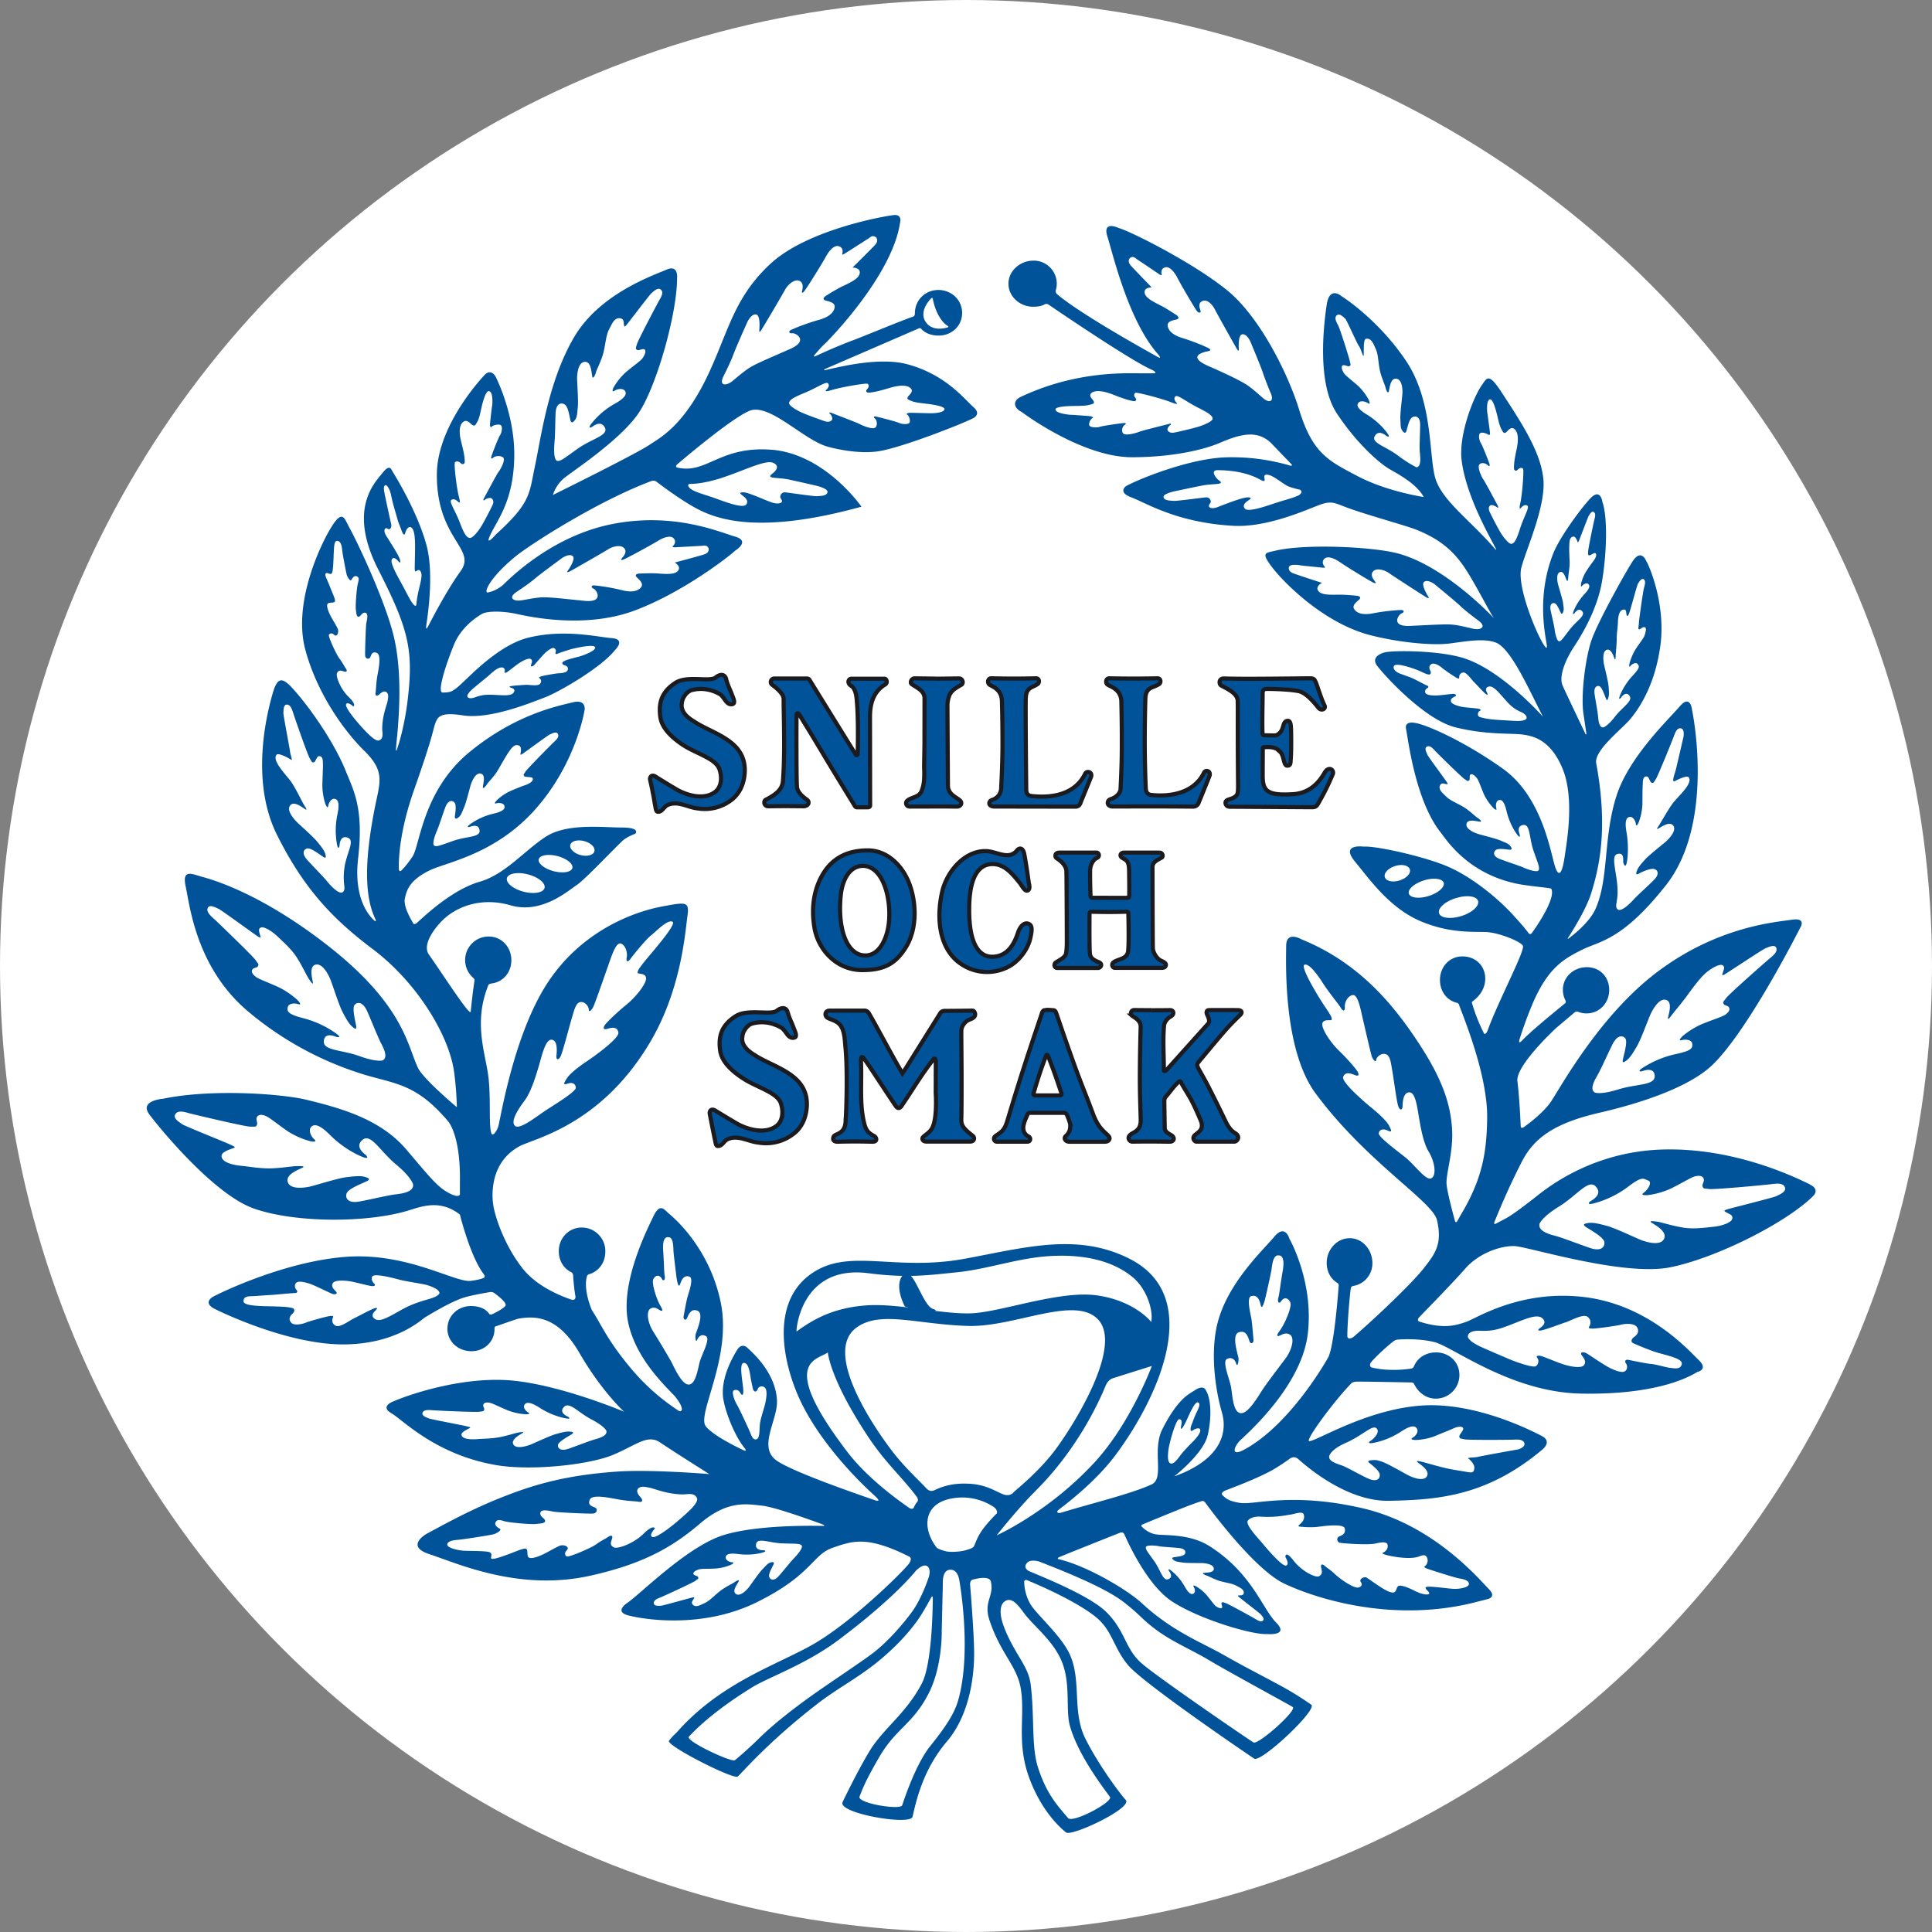
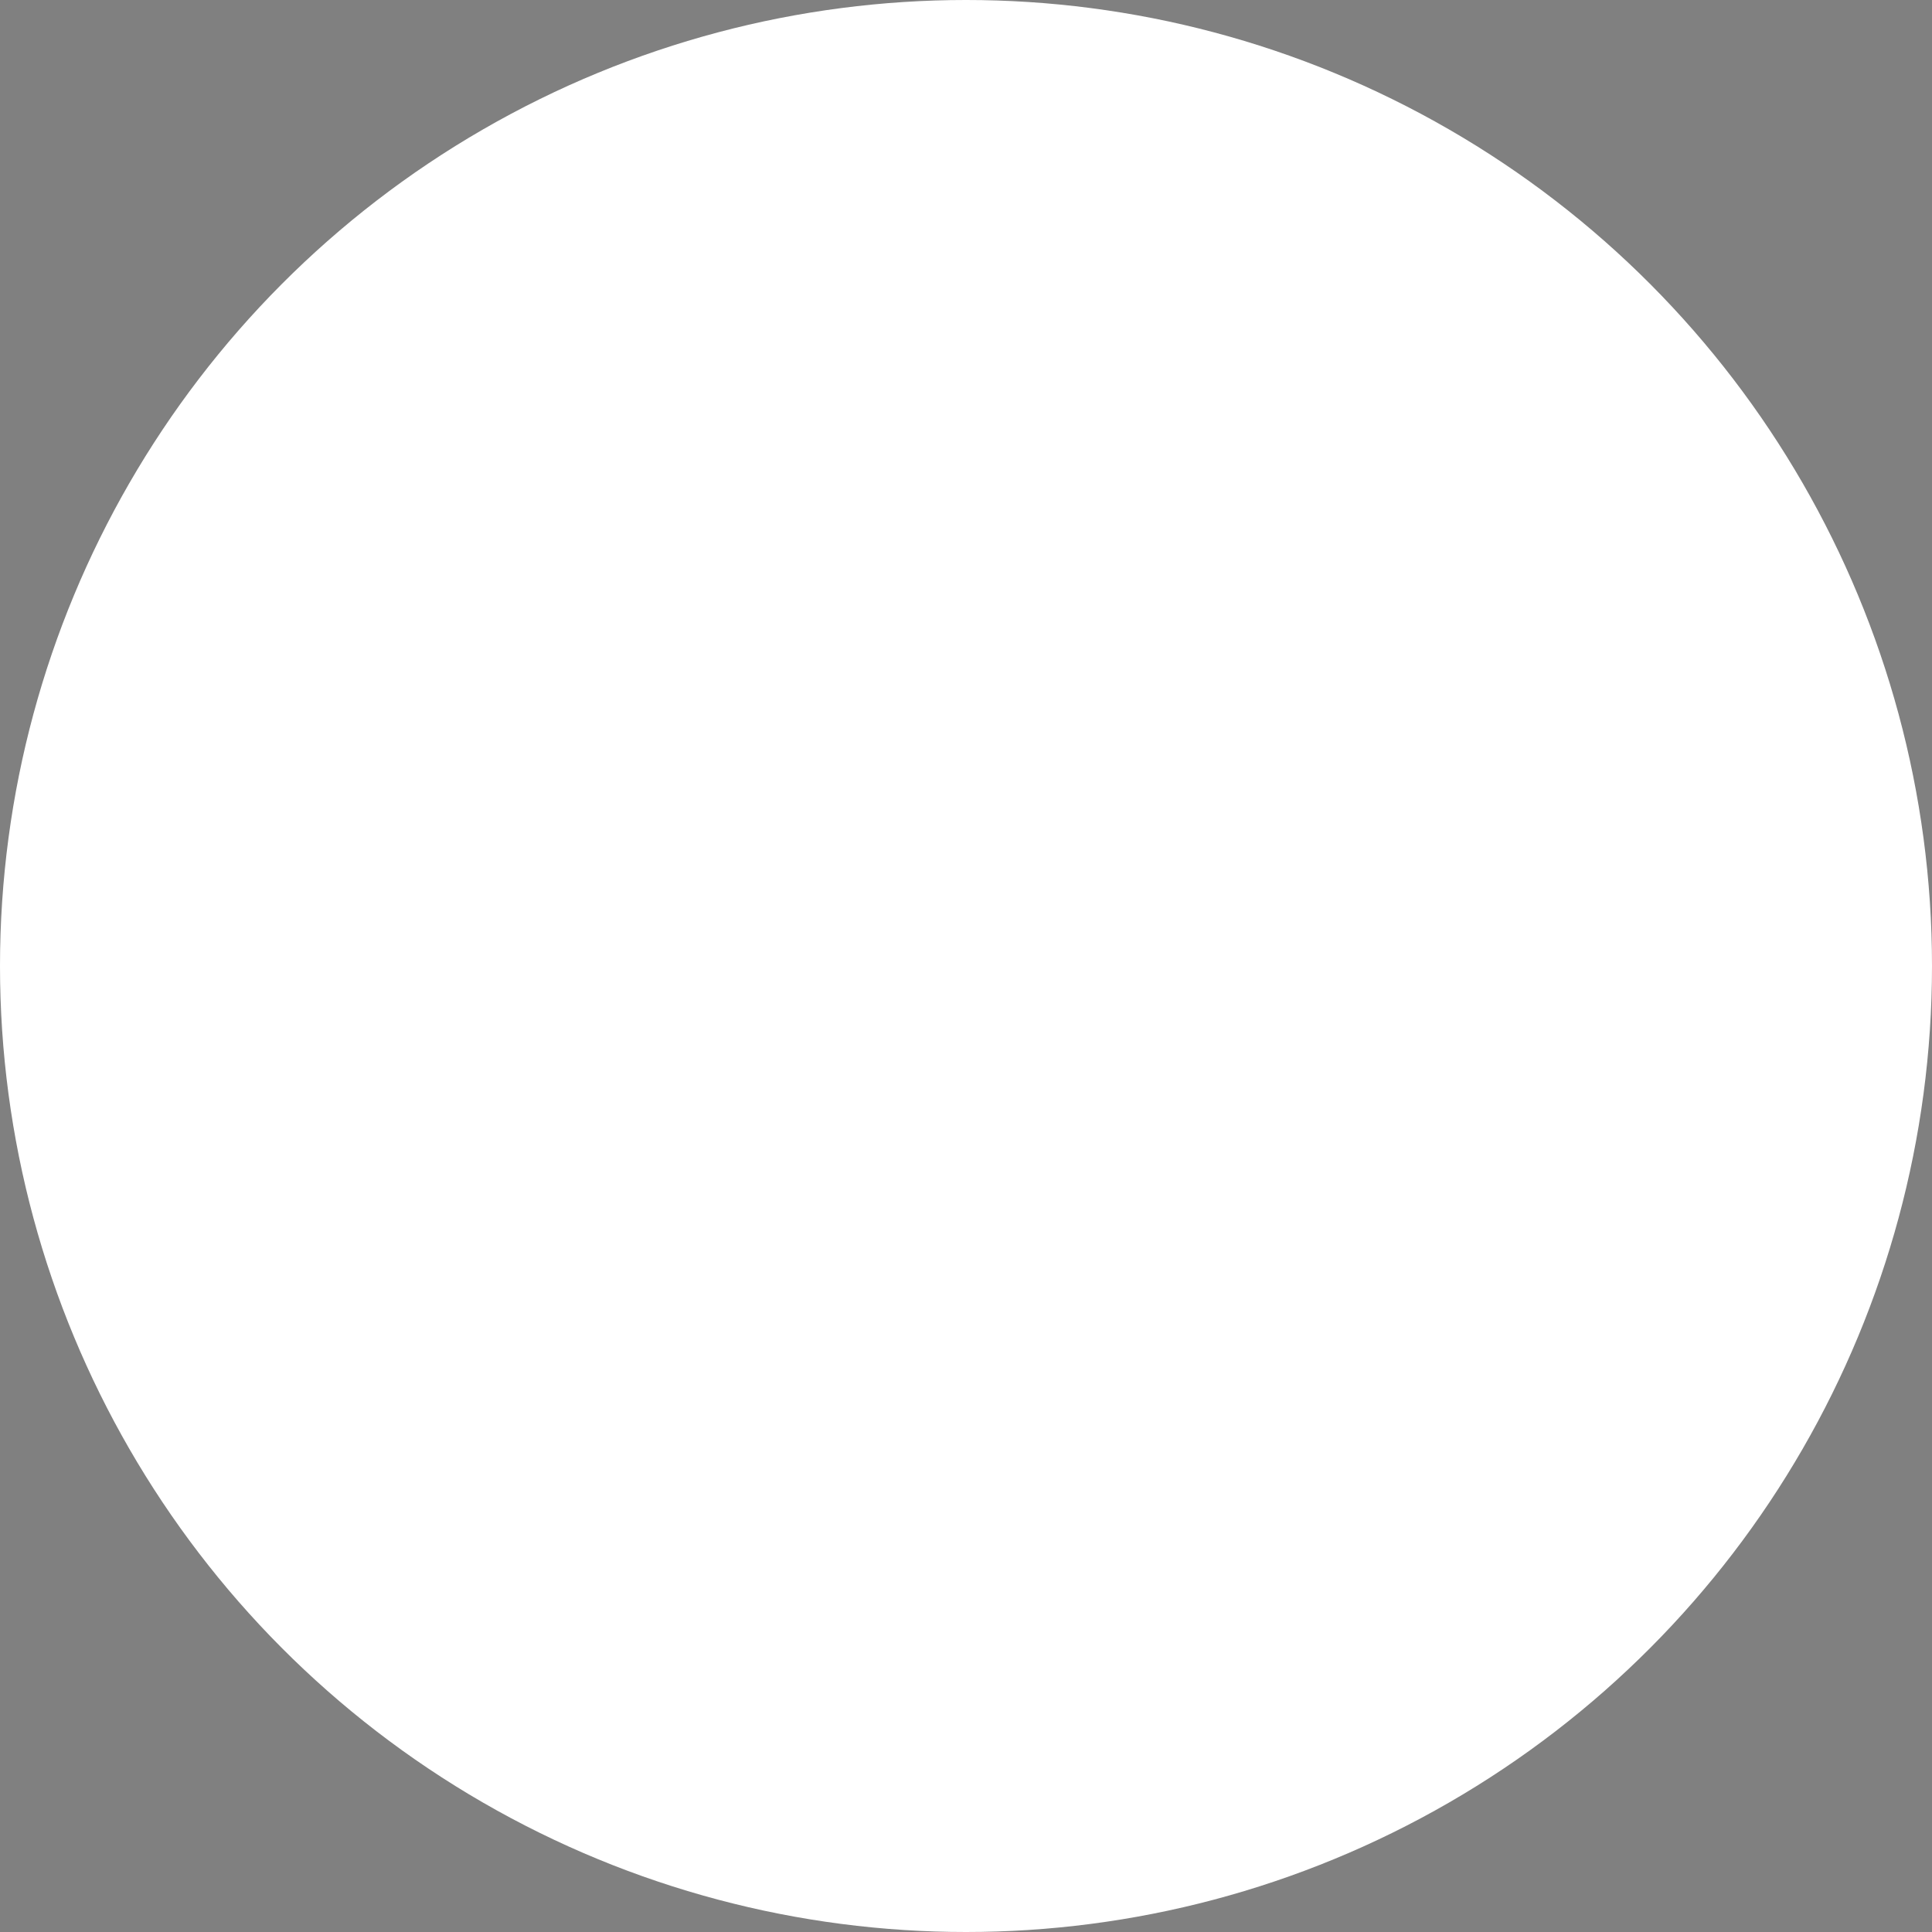
<svg xmlns="http://www.w3.org/2000/svg" viewBox="0 0 101.14 101.14" width="102" height="102">
  <rect x="0" y="0" width="101.14" height="101.14" fill="#808080" stroke="none" />
  <circle cx="50.57" cy="50.57" r="50.57" fill="#fff" />
  <g fill="#005299" stroke="#1b1b1f" stroke-width=".216">
-     <path d="M38.015 35.555c.037.145.082.282.142.418.055.135.123.27.166.41.123.272.147.423.05.467-.145.06-.276-.02-.374-.147-.103-.128-.19-.296-.328-.372-.44-.247-.95-.34-1.47-.2-.245.07-.475.39-.5.644-.098.45.245.76.618.985.958.652 2.726.982 2.67 2.632-.02.58-.24 1.138-.706 1.49a2.274 2.274 0 0 1-1.742.44c-.543-.05-1.057-.428-1.6-.176-.2.098-.273.36-.496.35-.11-.003-.11-.142-.16-.392-.017-.077-.05-.32-.103-.574a17.47 17.47 0 0 0-.15-.71c-.024-.136.078-.32.33-.136.476.294.587.366 1.048.637.553.327 1.475.58 2.04.124.193-.154.28-.395.294-.652.006-.186-.03-.38-.09-.55-.22-.545-1.205-.795-1.876-1.23-.5-.327-1.14-.85-1.213-1.502-.104-.784.12-1.32.787-1.76.632-.414 1.827-.023 2.126-.294.16-.135.45-.233.54.1M42.417 35.654c.037.063 2.342 3.793 2.383 3.848.035.058.1.025.1-.05 0-.073.05-1.775-.05-2.81-.032-.392-.126-.635-.288-.735-.237-.144-.153-.377.01-.377h1.742c.086 0 .187.22.005.315-.605.38-.775.992-.775 1.69l.008 4.623c0 .075-.053.105-.125.105h-.568c-.072 0-.103-.052-.138-.118-.02-.035-.832-1.35-1.574-2.586-.66-1.11-1.3-2.147-1.323-2.177-.045-.068-.123-.06-.125.05-.006.11-.013 3.524.026 3.792s.312.497.504.63c.185.115.103.355-.176.355-.065 0-.502-.007-.934-.007-.447 0-.894.008-.894.008-.24 0-.266-.277-.143-.34.55-.284.883-.542.908-1.022.09-1.25.056-2.65.033-3.947-.002-.116.007-.11-.004-.35-.018-.24-.35-.52-.606-.712-.117-.09-.064-.32.125-.32h1.685c.138 0 .158.074.19.137M49.028 35.53l1.167-.015c.22 0 .26.27.127.335-.252.15-.536.29-.637.593 0 0-.086.22-.086.485 0 .268.025 4.192.025 4.192 0 .482.47.62.645.798.136.15-.013.308-.16.308l-.64-.007-1.85.005c-.164 0-.234-.18-.148-.286.224-.227.627-.163.78-.54.153-.406.14-.748.126-1.293l.018-1.148.004-2.398c0-.38-.346-.527-.663-.738-.115-.07-.037-.31.15-.31l1.14.015M53.003 35.524c.622 0 1.18-.014 1.24-.014.19.002.178.264.057.312-.277.193-.574.15-.6.717-.023.47.024 4.83.024 4.83.016.184.078.265.254.3 1.107.125 2.295-.075 2.828-1.16.074-.175.39-.11.314.15-.177.454-.533 1.3-.55 1.36-.024.057-.072.21-.276.21l-4.236-.007c-.35 0-.334-.297-.084-.36a.653.653 0 0 0 .436-.567c.033-.675.064-1.353.07-2.22.002-1.21-.026-2.3-.03-2.384-.02-.596-.476-.74-.636-.84-.148-.09-.106-.342.07-.342.086 0 .522.014 1.12.014M59.26 35.524c.624 0 1.28-.014 1.34-.014.194.002.183.264.06.312-.282.193-.67.13-.698.717-.01.245-.043 1.545-.033 2.735.01 1.094.053 2.008.053 2.008.014.187.082.294.254.33 1.054.12 2.275-.102 2.79-1.155.075-.175.37-.11.296.15-.178.455-.545 1.35-.57 1.41a.304.304 0 0 1-.303.21c-.048 0-1.04-.01-2.044-.01-1.063 0-2.145.004-2.145.004-.35 0-.342-.333-.086-.397.217-.07.473-.265.488-.53.03-.675.064-1.353.064-2.22.006-1.21-.023-2.3-.025-2.384-.03-.595-.543-.74-.707-.84-.143-.09-.104-.34.072-.34.086 0 .603.013 1.195.013M68.878 35.704c.127.335.3.91.46 1.224.09.184-.163.31-.313.13-.153-.183-.59-.766-1.027-.874-.436-.088-1.204-.12-1.655-.12-.177 0-.244.044-.244.243 0 .556-.03 1.52-.006 2.073 0 0-.025.112.113.112.065 0 .38.008.53.008.144 0 .35-.18.4-.37.06-.144.07-.396.29-.396.142 0 .154.278.154.357 0 0 .014.04.014.79s-.03.924-.03.924c0 .186-.026.278-.175.278-.216 0-.15-.556-.405-.755a.577.577 0 0 0-.242-.165c-.227-.08-.47-.048-.545-.048-.107 0-.09.078-.09.078s-.005.93-.005 1.412c0 .82.242 1.064 1.67.964.842-.09 1.29-.622 1.592-1.15.19-.297.47-.144.416.087-.36.866-.69 1.404-.726 1.472-.156.306-.223.28-.498.28-.04 0-3.992-.025-4.178-.025-.127 0-.213-.077-.224-.197 0-.205.258-.17.46-.3.196-.125.19-.223.2-.565 0 0-.014-1.25-.016-2.438-.004-.952.006-1.883-.008-2.08-.04-.448-.834-.71-.902-.8-.086-.125-.047-.335.17-.335.055 0 .543.015 1.166.015 1.098.003 2.994-.023 3.22-.023.272 0 .345-.016.432.196M45.163 45.327c-.722.02-1.068.782-1.146 1.516-.186 1.74.3 3.175 1.283 3.175.703 0 1.05-.784 1.174-1.35.273-1.25-.13-3.34-1.31-3.34zm2.298.61c.498.992.64 2.596-.062 3.688-.528.827-1.12 1.16-2.26 1.16-1.383 0-2.328-1.12-2.504-2.228-.1-.6-.19-1.71.428-2.77.554-.947 1.408-1.27 2.365-1.27 1.043 0 1.73.81 2.03 1.42M53.625 44.73c.11.577.228 1.455.228 1.455 0 .05.117.36-.055.433-.17.07-.32-.31-.45-.44-.354-.44-.776-.956-1.405-.943-1.065.018-1.203 1.458-1.205 2.33-.018 1.607.392 2.536 1.222 2.52.87-.015 1.184-.82 1.334-1.267.147-.422.375-.52.532-.465.195.07.238.247.1.807-.163.647-.665 1.205-1.128 1.445a2.413 2.413 0 0 1-2.48-.138c-1.243-.827-1.303-2.604-.96-3.924.292-1.005 1.186-2.03 2.286-1.987.543.022 1.182.504 1.613-.056.045-.06.285-.218.368.23M60.687 44.633c.2 0 .224.234.107.273-.215.127-.435.204-.46.457 0 0 .007 4.097.02 4.3.016.202.2.535.44.634.07.034.25.106.242.22-.01.08-.064.15-.222.15H58.36c-.122 0-.204-.192-.056-.298.262-.183.705-.156.754-.587.05-.43.012-1.86.012-1.928 0-.068.006-.125-.104-.125-.05 0-.45.014-.865.014-.46 0-.947-.013-.984-.013-.07 0-.08.074-.08.15s-.016 1.773.023 2.06.33.367.487.443c.192.093.073.29-.066.29h-2.126c-.176 0-.2-.21-.076-.292.193-.125.465-.253.52-.44.046-.186.05-.57.05-.57s-.01-3.476-.025-3.775c-.02-.3-.283-.524-.52-.676-.082-.06-.1-.286.156-.286h1.943c.127 0 .195.21.014.285-.24.115-.35.435-.35.65-.006.646.02 1.27.02 1.27s-.02.15.103.16c.067.004.464 0 .866.002.442 0 .895.006.934 0 .074-.014.113.01.123-.118.012-.105-.004-1.2-.004-1.2s.01-.34-.06-.51c-.065-.153-.178-.182-.303-.267-.14-.08-.123-.286.138-.272h1.8M41.243 53.006c.067.294.223.55.315.836.125.272.148.427.05.468-.15.062-.287-.017-.386-.148-.102-.128-.197-.296-.336-.373-.45-.254-.97-.35-1.506-.206-.25.068-.486.394-.51.646-.1.457.252.77.627.998.987.657 2.803.988 2.742 2.65-.023.58-.24 1.146-.726 1.498a2.34 2.34 0 0 1-1.787.443c-.553-.05-1.086-.43-1.64-.177-.202.1-.278.362-.503.352-.117-.002-.113-.142-.17-.395-.04-.17-.234-1.158-.258-1.292-.027-.138.08-.323.336-.138.487.297.604.367 1.07.642.573.33 1.514.585 2.096.125.2-.155.286-.4.298-.657a1.526 1.526 0 0 0-.088-.552c-.224-.55-1.238-.802-1.926-1.245-.513-.328-1.17-.85-1.244-1.507-.107-.79.123-1.332.81-1.774.647-.417 1.866-.024 2.175-.3.166-.133.465-.23.558.104M45.26 52.903s.14-.006.23.148c.6 1.04 1.15 2.123 1.75 3.136l.124-.176 1.862-2.976s.06-.116.234-.116c.568 0 1.366-.013 1.45-.013.095 0 .17.16.126.267-.072.177-.31.173-.457.304s-.234.284-.25.436c-.013.084.01 1.41.01 2.61.004 1.01-.01 1.934-.01 1.934-.03.453.053.574.612 1.018.09.088.078.287-.164.287h-2.275c-.13 0-.213-.063-.213-.15-.01-.136.328-.25.496-.53.297-.517.2-1.86.2-1.86l.004-1.666c0-.15-.08-.173-.14-.08-.634.807-1.08 1.585-1.667 2.44-.08.108-.184.13-.285-.01-.604-.884-1.618-2.478-1.72-2.55-.105-.077-.105.093-.105.184.053 1.16-.093 2.26.182 3.312.104.398.28.492.51.62.09.056.12.138.105.204-.017.063-.086.093-.19.093-.044 0-.47-.013-.904-.013-.464 0-.937.013-.937.013-.107 0-.21-.04-.223-.14 0-.25.19-.192.414-.376.27-.207.23-.56.247-.73.024-.286.108-2.495-.023-3.773-.03-.3-.03-.51-.117-.792-.15-.476-.485-.523-.746-.642-.26-.095-.222-.41.04-.41h1.828M54.187 57.344l1.303.002s.113-.006.074-.118c-.22-.666-.45-1.33-.71-1.975-.013-.037-.063-.046-.085-.006-.24.62-.465 1.3-.66 1.986-.04.11.076.11.076.11zm.508-4.463c.025 0 .088-.016.158-.016.1.002.215.017.267.017.093 0 .136.04.183.18.123.356.555 1.635 1.033 2.946.3.818.645 1.648.87 2.273.19.507.36.73.562.934.097.102.233.206.29.292.07.1.006.262-.225.262H55.99c-.237 0-.317-.194-.194-.3.197-.175.25-.38.227-.633a2.982 2.982 0 0 0-.172-.474c-.052-.1-.136-.105-.136-.105h-1.808s-.08.002-.11.074c-.158.36-.287.622-.197.906.096.185.14.19.264.27.11.062.093.27-.098.26h-1.58c-.143 0-.223-.194-.062-.304.144-.1.337-.217.433-.377.065-.11.072-.105.158-.35.04-.117.404-1.36.82-2.653.462-1.44.98-2.944 1-3.02.046-.14.098-.18.16-.18M60.3 52.886c.475 0 .96-.007.96-.007.185 0 .257.23-.01.356-.163.103-.298.285-.315.473-.06.776-.012 1.415-.008 2.207v.106c0 .043.043.104.184-.053.058-.067 2.14-2.385 2.14-2.385.104-.126.008-.303-.04-.432-.05-.074-.098-.26.072-.272.163-.005 1.32-.004 1.522 0 .203.004.227.12.152.217-.025.036-.392.366-.76.78-.52.592-1.142 1.352-1.403 1.66-.164.195-.132.22-.07.37.022.06.303.523.576 1.062.425.827.907 1.834.907 1.834.18.333.335.447.46.523.296.186.093.44-.05.44H62.63c-.09 0-.244-.17-.09-.33.153-.154.536-.285.307-.803-.088-.204-.265-.637-.504-1.085-.166-.307-.385-.62-.51-.874-.027-.06-.062-.085-.115-.047-.238.19-.467.54-.672.767-.088.106-.086.14-.094.257 0 .118.022 1.41.022 1.41 0 .2.252.31.373.383.194.16.072.325-.1.325-.083 0-.576-.008-1.01-.01-.445 0-.968.007-.968.007-.13 0-.305-.2-.078-.376.166-.136.525-.184.525-.74 0-.24-.045-1.192-.045-2.195 0-1.314.043-2.715.043-2.715 0-.342-.357-.483-.457-.573a.168.168 0 0 1 .124-.29c.082 0 .496.006.916.006" />
-   </g>
-   <path fill="#005299" d="M47.372 68.4s-.607-1.096-.095-1.663c.51-.57 1.003 1.636 1.576 1.79.425.12-.197.255-1.48-.128" />
-   <path fill="#005299" d="M41.702 69.707c-.043.028.178-3.52 3.76-3.054 2.047.267 3.194.097 4.612-.047 1.69-.17 3.226-.764 4.955-.854 1.836-.1 3.3.3 4.275 1.117.735.61 1.082 1.75.963 2.336 0 0-.853-1.113-2.854-1.394-1.985-.27-5.043.896-6.608.943-1.56.046-3.842-.55-5.522-.412-1.593.13-2.633.663-3.584 1.363M52.644 83.8c.324-.162.6.15.947.623.487.67 1.406 1.34 1.91 2.37.6 1.226.26 2.663.508 3.554.445 1.597 1.88 3.412 2.094 3.718.19.26-1.946 1.397-2.19 1.11-.565-.664-1.14-1.276-1.584-2.682-.342-1.084-.165-2.64-.374-4.312-.117-.977-.832-1.565-1.38-2.967-.283-.715-.25-1.25.072-1.412m-17.39-18.293c.013.2.14 1.21.16 1.377.077.502.148.46.19.33.048-.125.16-.508.493-.38.233.093-.066.89-.116 1.087-.055.193-.164.814-.196.975-.035.164.098.272.18.098.086-.177.203-.524.553-.375.35.15-.047 1.03-.096 1.204-.05.182.002.486.068.324.07-.16.206-.342.464-.202.25.143-.222.957-.33 1.36-.103.408-.213 1.176-.58 1.174-.365-.002-.756-.907-.92-1.22a47.369 47.369 0 0 0-.93-1.553c-.32-.515-.37-1.09-.132-1.21.173-.086.3-.02.425.06.123.078.29.143.085-.195-.2-.334-.478-1.19-.375-1.395.1-.207.325-.282.465.007.04.084.176.07.133-.183-.04-.256-.03-.553-.082-1.337-.055-.785.266-.686.266-.686.283-.02.263.538.275.742m31.684.213s.357-.07.215.776c-.147.847-.166 1.173-.235 1.44-.07.27.072.3.124.21.182-.3.413-.19.506.045.088.234-.302 1.134-.562 1.476-.248.34-.07.29.074.217.146-.074.293-.128.467-.017.25.154.127.775-.27 1.297-.396.52-.955 1.26-1.17 1.587-.216.326-.74 1.26-1.137 1.224-.396-.034-.43-.88-.502-1.332s-.497-1.385-.21-1.51c.29-.127.425.086.48.267.054.18.146-.145.108-.342-.038-.2-.368-1.193.025-1.317.398-.13.484.266.556.465.073.196.23.094.21-.086-.016-.182-.073-.864-.108-1.083-.037-.217-.273-1.114-.012-1.19.378-.103.46.32.495.464.036.144.104.196.24-.34a43.4 43.4 0 0 0 .323-1.477c.035-.218.072-.826.38-.776m-4.216 7.697c.168.078-.02.378-.133.632-.11.253-.15.39-.205.52-.057.125-.125.45.076.3.09-.07.35-.17.374-.016.024.152-.19.418-.386.615-.2.2-.5.507-.667.732-.162.223-.363.477-.513.404-.15-.07-.144-.388-.097-.733.047-.342.385-1.568.555-1.576.224-.007.094.336.094.452s.087.027.256-.31c.16-.338.476-1.105.642-1.02m-23.79-2.07c.22-.02.3.342.35.667.05.318.094.48.124.636.025.16.166.32.273.048.05-.123.25-.182.377-.046.123.14.074.528 0 .848-.076.32-.252.778-.275 1.097-.028.32 0 .732-.202.753-.203.025-.248-.27-.427-.638-.17-.367-.442-.96-.563-1.168-.127-.203-.336-.73-.137-.775.202-.046.258.077.336.192.075.114.164.08.114-.352-.05-.435-.198-1.233.03-1.26m-15.92-3.684s.046.16-.52.328c-.636.187-.97.293-1.52.6-.55.305-1.06.63-1.326.462-.27-.166-.07-.366 0-.435.07-.07.18-.187-.01-.14-.19.046-.918.45-1.104.535-.193.088-.74.506-.96.384-.223-.122-.18-.338-.14-.426.038-.086.007-.093-.154-.08-.162.01-1.127.283-1.255.343-.14.06-.63.197-.79-.014-.164-.214.01-.386.096-.468.096-.086.125-.235-.014-.277-.228-.065-.515-.076-.994-.09-.55-.016-1.58 0-1.57-.275.003-.272.29-.252.49-.26.206-.01.734-.052.98-.065.244-.014 1.105-.102 1.22-.098.11.004.174-.073.077-.173-.094-.097-.108-.29.01-.377.118-.088.423-.027.702.067.275.094.956.437 1.142.514.177.075.325.004.23-.1-.1-.11-.28-.26-.178-.443.105-.187.623-.147.908-.103.277.043.986.24 1.13.25.15.012.225-.033.128-.13-.075-.073-.19-.26-.085-.383.13-.158 1.092.09 1.414.18.32.087 1.237.216 1.462.287.22.07.583.204.626.387m1.762-31.62c.123-.107.584-.483.76-.63.178-.144.52-.516.78-.474.105.016.146.14.115.206-.037.086.027.09.115.04.092-.05.482-.374.65-.48.166-.11.487-.285.602-.207.12.08.04.22.01.314-.036.093.076.093.172-.007.095-.1.437-.502.58-.64.156-.137.33-.26.43-.246.1.018.14.134.11.22-.036.087.022.117.093.08.07-.034.63-.222.8-.26.265-.063 1.1-.246 1.17-.085.077.16-.522.41-.86.5-.363.098-.695.166-.82.274-.078.063-.016.142.062.166.08.025.236.078.188.25-.047.17-.416.176-.518.182-.1.004-.776.12-.883.16-.104.04-.126.052-.073.093a.2.2 0 0 1 .026.293c-.11.138-.562.05-.71.054-.14.005-.698.042-.83.07-.128.027-.03.065.032.086.065.02.246.082.116.258-.12.177-.528.135-.96.114-.433-.018-.652-.018-1.036.12-.385.143-.42-.04-.42-.04-.016-.12.175-.306.298-.413m54.608 1.695c-.172-.003-.8-.045-1.04-.06-.245-.012-.884-.096-.94-.198-.055-.102-.002-.23.068-.263.09-.04.05-.09-.055-.116-.103-.026-.64-.06-.85-.097-.202-.038-.564-.133-.6-.288-.028-.156.136-.214.228-.267.095-.052.01-.136-.138-.126-.144.01-.695.086-.908.085-.22 0-.444-.03-.507-.122-.064-.086-.006-.217.084-.26.09-.05.07-.117-.01-.14-.08-.026-.628-.327-.79-.395-.17-.066-.483-.178-.627-.23-.14-.054-.382-.196-.32-.388.067-.19.777.036 1.087.146.37.13.576.28.75.29.107.003.12-.108.076-.188-.04-.08-.115-.243.045-.35.162-.11.47.103.55.177.075.073.684.494.79.54.104.047.13.05.125-.02-.008-.07.015-.23.2-.264.18-.03.456.39.57.496.113.108.52.563.638.64.12.077.073-.032.04-.097-.03-.065-.123-.252.11-.304.222-.05.496.297.806.64.304.345.472.513.865.69.393.178.286.352.286.352-.074.117-.362.122-.53.12m-2.53 32.213s-.026-.317.644-.29c.662.027 1.008-.085 1.675-.348.67-.26 1.292-.546 1.564-.317.274.228.02.424-.068.492-.093.068-.234.182-.013.16.214-.02 1.1-.365 1.33-.434.226-.07.9-.457 1.13-.286.226.173.15.414.094.505-.062.092-.027.1.157.113.18.01 1.303-.15 1.467-.194.16-.05.73-.13.88.135.15.264-.067.435-.18.515-.112.083-.176.243-.024.31.243.11.546.24 1.052.425.488.176 1.535.342 1.49.652-.045.31-.365.24-.596.216-.23-.023-.735-.183-1.008-.207-.28-.02-1.078-.194-1.203-.216-.13-.023-.206.057-.12.186.096.123.083.34-.066.42-.145.082-.48-.034-.78-.183-.296-.148-1.007-.64-1.2-.756-.198-.112-.368-.055-.276.08.094.137.275.333.13.528-.148.193-.725.07-1.036-.024-.307-.09-1.074-.422-1.233-.456-.166-.034-.264.003-.166.126.08.097.06.308-.085.41-.15.103-1.094-.234-1.434-.382-.348-.15-1.24-.53-1.48-.644-.243-.117-.627-.322-.653-.535M21.566 31.54c-.125-.18-.28-.496-.463-.84-.183-.346-.693-1.193-.595-1.4.09-.208.285.015.34.077.058.06.148.155.088-.085-.065-.242-.598-1.046-.725-1.255-.16-.265-.08-.475.116-.342.07.043.195-.06.15-.262a91.753 91.753 0 0 1-.335-1.547c-.025-.154-.1-.428.026-.486.084-.038.24.206.3.497.118.57.194.756.33 1.253.073.26.157.426.227.632.075.196.147.295.2.087.043-.176.234-.437.39-.154.164.31.106 1.158.096 1.98-.01.497.153-.05.313.23.155.27-.162.925-.224 1.684-.013.183-.107.11-.234-.072m46.4-5.598c-.24.115-.63.215-1.063.352-.436.136-1.518.545-1.723.346-.202-.203.103-.394.19-.452.082-.058.213-.153-.07-.147-.287.005-1.295.406-1.564.51-.336.133-.578.01-.375-.217.064-.074-.006-.315-.246-.293-.238.022-1.502.198-1.678.182-.174-.016-.5-.006-.525-.2-.02-.132.31-.247.64-.315.615-.13.95-.2 1.347-.28.293-.06.527-.063.77-.086.242-.023.326-.06.146-.19-.176-.127-.48-.547-.053-.537.41.008 1.382.038 2.21.496.508.28-.05-.345.422-.25.315.06.774.486 1.06.606.173.073.53.158.53.158.174.016.222.2-.018.316m-31.844-.608s.612.034 1.71-.33c1.1-.362 2.247-.944 2.636-.775.395.17.13.446-.053.584-.178.14-.09.18.15.207.237.023.473.03.774.096.395.086.73.162 1.342.302.33.075.654.204.64.343-.03.212-.35.2-.53.218-.17.017-1.436-.176-1.675-.2-.242-.025-.31.237-.246.318.202.248-.096.302-.378.237-.28-.07-1.28-.55-1.562-.557-.284-.006-.152.098-.07.16.086.064.387.272.192.49-.203.218-1.287-.228-1.725-.378-.433-.15-.824-.256-1.06-.384-.24-.124-.324-.31-.147-.326M69.275 51.5c.32.494.812 1.08.924 1.27.107.19.22.165.203-.06-.022-.22.148-.584.418-.618.268-.032.407.742.51 1.19.108.45.42 1.84.485 2.028.072.187.21.32.226.182.01-.138.236-.378.49-.31.246.06.285.465.35.853.073.388.226 1.58.308 1.848s.235.245.235.024c.004-.22.037-.736.368-.722.325.01.41.878.496 1.345.084.47.21 1.283.51 1.772.297.49.424 1.205.14 1.377-.278.172-.91-.737-1.38-1.1-.465-.368-1.424-1.08-1.383-1.258s.205-.26.48-.133c.268.126.16-.065.053-.276-.113-.21-.47-.564-.894-.906-.426-.344-1.592-1.36-1.5-1.63.1-.27.354-.202.605-.1.255.106.226-.057.132-.207-.095-.147-.505-.63-.964-1.073-.456-.445-.93-1.172-.86-1.427.072-.252.474-.11.486-.19.006-.08.035-.116-.347-.673-.38-.56-1.31-2.11-1.08-2.2.274-.112.827.74.985.99m-34.06-3.24c.208.13-.956 1.452-1.4 1.995-.45.544-.425.587-.43.673 0 .087.41-.008.44.272.034.28-.525.994-1.037 1.406-.506.413-.97.87-1.088 1.016-.113.146-.16.317.1.24.262-.077.52-.113.576.192.058.3-1.225 1.225-1.686 1.533-.46.306-.86.64-.996.847-.134.21-.27.4.014.302.28-.1.428.015.44.207.02.195-1.012.826-1.52 1.154-.506.327-1.408 1.07-1.662.847-.25-.223.136-.833.494-1.315.36-.484.605-1.335.752-1.822.145-.493.344-1.41.668-1.375.32.03.28.59.254.828-.03.232.117.28.234.007.117-.278.442-1.536.563-1.94.122-.403.212-.833.456-.864.26-.035.444.25.44.4-.004.153.153.03.24-.163.094-.19.594-1.635.76-2.102.166-.466.41-1.275.666-1.203.255.073.37.486.322.72-.05.235.05.282.19.093.128-.188.83-1.046 1.073-1.23.244-.187.884-.876 1.14-.716m20.04-26.827c0-.13.494-.177 1.072-.18.574-.005.64-.043.81-.085.164-.042.162-.112.067-.235-.1-.122-.203-.255-.056-.367.15-.112.478-.163 1.172.112.687.273.904.3 1.018.322.11.02.197-.06.097-.175-.097-.115-.066-.222.01-.26.08-.036 1.37.3 1.84.486.47.19.314.05.267-.012-.048-.062-.127-.212-.005-.294.12-.08.573.297 1.176.6.608.302.76.444.758.577 0 .134-.46.338-.808.436-.348.1-.924.234-1.168.283-.237.05-.337-.035-.378-.11-.048-.075.077-.245.14-.28.058-.033.046-.09-.07-.058-.11.032-1.427.353-1.575.418-.145.062-.73.225-.834.07-.107-.156-.005-.382.085-.433.09-.047.095-.115-.06-.098-.153.012-1.077.14-1.23.194-.156.054-.54.045-.564-.093-.026-.14.1-.337.175-.363.073-.022-.02-.09-.153-.102-.14-.013-.85-.068-.994-.07-.142-.006-.792-.083-.792-.28m-6.62.2c-.14-.007-.845-.023-.98-.024-.14 0-.234.06-.165.095.074.03.17.253.136.395-.04.142-.417.11-.565.037-.143-.068-1.043-.298-1.188-.328-.152-.034-.152.034-.072.097.086.062.16.308.04.46-.124.15-.68-.08-.817-.158-.14-.08-1.395-.55-1.5-.596-.11-.043-.13.013-.074.054.06.04.16.23.108.305-.05.074-.154.154-.387.076s-.784-.276-1.116-.416c-.33-.136-.76-.394-.747-.535.012-.14.174-.27.807-.528.63-.256 1.107-.603 1.224-.507.107.1.013.245-.044.306-.052.058-.222.19.262.046.484-.15 1.787-.368 1.86-.324.076.048.09.16-.014.273-.112.11-.032.203.076.192.113-.01.328-.016 1.033-.23.71-.218 1.03-.133 1.16 0 .135.133.022.26-.088.38-.108.117-.118.187.042.25s.223.108.785.17c.565.063 1.046.164 1.034.296-.025.207-.667.222-.81.21m-22.875-.376c-.02.13-.097.797-.106.928-.017.13.045.226.084.16.04-.066.29-.148.447-.103.15.044.087.404-.003.536-.092.13-.412.97-.455 1.11-.047.138.027.144.1.068.076-.076.355-.13.51-.006.15.125-.142.638-.24.76-.1.127-.71 1.29-.77 1.39-.057.098.007.12.052.068.05-.048.266-.137.348-.08.076.052.152.156.05.37-.1.214-.365.725-.544 1.034-.174.303-.49.694-.64.672-.157-.018-.286-.184-.515-.794-.23-.61-.573-1.09-.456-1.19.115-.098.268.002.324.057.068.053.2.22.074-.247-.12-.468-.265-1.713-.204-1.782.056-.064.185-.077.295.035.114.11.225.04.217-.063 0-.105.008-.31-.17-.993-.18-.686-.062-.983.094-1.1.155-.12.286-.002.41.108.12.11.197.125.275-.024.083-.147.137-.202.247-.734.116-.532.265-.98.413-.96.223.033.187.646.168.778m52.24-.345c.13-.026.277.415.398.935.117.52.172.573.248.718.078.145.15.128.254.016.11-.113.223-.235.37-.12.15.112.263.4.117 1.08-.15.684-.133.885-.133.987 0 .105.103.17.203.058.098-.112.216-.105.27-.042.054.064-.036 1.3-.136 1.766-.105.465.012.296.067.24.05-.056.19-.16.306-.064.1.096-.195.578-.392 1.186-.19.61-.306.78-.45.802-.137.025-.436-.353-.606-.648a17.54 17.54 0 0 1-.525-1c-.103-.212-.044-.335.04-.372.094-.043.305.074.35.122.044.048.066-.026.01-.122-.05-.096-.65-1.226-.74-1.348-.093-.12-.345-.668-.2-.796.135-.126.354-.028.426.043.066.073.135.065.09-.07-.047-.14-.364-.957-.448-1.086-.09-.126-.153-.48-.016-.528.138-.047.345.05.41.09.09.05.09-.035.076-.164a58.92 58.92 0 0 0-.123-.915c-.023-.126-.074-.733.133-.77M65.34 79.586c.16-.172.446-.205.677-.188.783.05 1.297-.078 1.533-.108.233-.03.63-.2.698-.015.1.303-.16.473-.23.548-.067.073-.067.085.065.1.13.012.563.055.958 0 .39-.054 1.304-.16 1.357.093.076.348-.262.374-.34.446a.18.18 0 0 0 .113.306c.19.032 1.443.124 1.843.034.26-.06.61-.127.63.09.03.214-.138.346-.24.388-.107.045.073.1.272.15.205.047 1.14.235 1.613.05.22-.088.36-.1.424.083.07.18-.02.358-.11.414-.093.06.01.11.173.166.162.055 1.392.456 1.652.495.264.04.496.133.467.3-.03.17-.467.24-.727.24-.273.004-1.33-.164-1.492-.1-.166.065.17.246.145.338-.022.09-.32.09-.782-.146-.464-.232-.785-.318-.865-.218-.082.1-.062.207-.164.29-.107.085-.375-.036-.61-.18-.243-.142-.757-.515-.87-.58-.11-.062-.407.08-.29.237.12.163-.013.257-.124.286-.252.063-.995-.47-1.23-.697-.23-.223-.426-.334-.538-.437-.112-.106-.235-.106-.182.113s.064.326-.116.432c-.18.098-.918-.27-1.345-.832-.434-.56-.415-.173-.415-.173s.233.37.043.443c-.19.076-.93-.785-1.212-1.12-.277-.337-.976-1.046-.783-1.25m-46.44-41.563c-.254-.278-.848-.983-.78-1.15.07-.167.377.11.377.11s.197-.066-.236-.488c-.44-.42-.7-1.11-.613-1.265.088-.154.18-.136.352-.077.177.056.185-.052.104-.158-.077-.108-.16-.29-.33-.514-.17-.222-.594-1.15-.555-1.242.043-.088.158-.118.28 0 .124.114.226-.06.204-.25-.013-.116-.325-.59-.43-.815-.106-.225-.192-.474-.12-.564.076-.09.28-.03.367-.1.082-.07-.093-.39-.257-.824-.168-.43-.327-.647-.16-.685.076-.014.224.126.285-.02.062-.144.074-.813.086-1.054.014-.24.014-.592.153-.608.182-.022.264.203.285.442.017.238.2 1.16.237 1.313.038.15.19.37.24.293.05-.08.153-.265.294-.192.142.07.1.18.05.39-.06.212-.13 1.15-.103 1.336.027.186.025.43.176.38.09-.03.152-.237.324-.2.178.04.072.404.043.58-.02.175-.07 1.49-.054 1.664.018.174.178.19.244.12.063-.067.075-.384.367-.263.25.104.088.86.024 1.214-.06.35-.07.75-.09.868-.043.216.117.16.178.104.064-.057.242-.23.375-.14.146.092.11.272.074.48-.035.212-.28.748-.28 1.457 0 .172.096.485-.154.595-.21.096-.695-.456-.955-.73m16.67 41.52c-.34.306-1.218 1-1.42.913-.208-.083.137-.444.137-.444s-.074-.24-.6.277c-.523.516-1.374.818-1.564.707-.186-.113-.163-.217-.09-.426.078-.206-.06-.216-.19-.122s-.354.19-.63.39-1.427.686-1.54.638c-.105-.05-.14-.186.004-.33.146-.15-.066-.274-.3-.252-.14.016-.725.377-1.01.502-.272.12-.58.218-.692.128-.105-.086-.026-.332-.11-.433-.086-.098-.485.102-1.018.294-.53.194-.822.27-.838.18-.014-.09.09-.24-.088-.314-.174-.07-1.068-.06-1.365-.077-.294-.023-.82-.14-.84-.31-.016-.166.25-.237.546-.258.294-.02 1.665-.242 1.85-.285.184-.042.46-.223.366-.286-.098-.06-.32-.18-.23-.352.087-.167.224-.12.48-.046.256.07 1.408.172 1.633.138.23-.03.53-.02.467-.2-.035-.112-.285-.19-.236-.397.05-.21.497-.076.71-.043.215.036 1.828.114 2.037.094.217-.016.24-.21.155-.288-.085-.074-.47-.093-.318-.44.13-.297 1.053-.09 1.483-.013.43.082.922.096 1.068.123.262.058.197-.134.127-.212-.068-.075-.275-.29-.166-.45.115-.17.338-.125.596-.077.255.042.91.346 1.775.356.207 0 .594-.112.727.192.115.253-.57.825-.916 1.126M20.034 55.51s-.3.11-1.228-.227c-.932-.334-1.885-.278-1.854-.77.026-.492.56-.27.64-.237.085.028.32.063.01-.17a5.249 5.249 0 0 0-1.728-.805c-.797-.204-.846-.35-.816-.55.033-.236.367-.245.54-.188.17.052.13-.024.038-.142-.096-.118-.573-.525-1.104-.766-.53-.24-.99-.398-1.148-.524-.166-.128-.233-.248-.18-.366.06-.116.25-.088.3-.186.056-.1.028-.096-.12-.314-.153-.218-1.944-1.945-2.145-2.13-.206-.183-.46-.4-.36-.612.1-.206.47.02.566.055.104.038 1.903 1.35 2.06 1.45.16.094.145.054.108-.087-.037-.142-.12-.314.043-.384.162-.072.592.2.862.457.27.258.72.647 1.006 1.09.286.44.537.986.635 1.125.094.138.26.407.213.16-.047-.25-.193-.842.18-.896.373-.053.683.62.763.828.086.21.426 1.29.612 1.647.187.36.34.625.492.758.15.133.265.213.224-.026-.04-.236-.22-.924-.077-1.095.14-.17.428-.17.66.34.223.51.557 1.352.71 1.647.16.295.39.777.095.918M83.66 37.526c-.014-.222-.127-.813-.182-1.18-.055-.37.106-.472.246-.425.14.048.283.5.346.646.058.147.097.064.134-.065.038-.127.028-.332.002-.6-.023-.264-.214-.992-.24-1.14-.03-.147-.094-.638.13-.738.226-.1.362.287.417.442.063.157.063-.056.068-.167.004-.108.05-.51.055-.858 0-.35.047-.53.057-.778.01-.26.02-.757.34-.753.118 0 .09.203.124.294.03.09.072.028.123-.082.053-.11.423-1.512.466-1.566.044-.056.17-.314.3-.23.127.08.06.295.012.47-.047.174-.25 1.61-.26 1.785 0 .173-.062.326 0 .364.065.035.184-.172.33-.096.075.04.012.284-.033.414-.043.13-.244.38-.457.703-.21.323-.328.722-.344.82-.013.102-.004.158.07.065.08-.093.274-.208.372-.082.088.113.113.2-.264.6-.37.396-.582.818-.674 1.06-.092.24.03.137.063.092.035-.047.254-.36.445-.093.193.267-.36.572-.76 1.088-.404.517-.61.562-.61.562-.212.025-.257-.33-.274-.55m-.035 18.76c.17-.288.534-1.113.786-1.616.25-.5.536-.486.674-.31.13.175-.078.853-.125 1.087-.055.24.06.164.22.037.157-.127.32-.382.522-.735.202-.35.592-1.41.684-1.618.09-.207.43-.865.797-.797.374.07.2.658.142.904-.057.243.125-.02.228-.15.094-.134.495-.59.8-1.017.31-.428.652-.88.927-1.126.28-.246.723-.5.883-.422.162.078.066.25.027.387-.047.14-.06.18.103.09.16-.092 2.018-1.326 2.123-1.358.098-.032.48-.24.567-.028.092.214-.172.42-.383.593-.212.177-2.076 1.822-2.236 2.035-.156.212-.187.207-.134.308.05.103.24.08.287.2.05.12-.023.237-.187.358-.168.12-.635.257-1.174.476-.543.217-1.037.602-1.135.715-.1.118-.14.19.03.147.18-.048.524-.026.538.21.013.22-.04.345-.842.518a5.304 5.304 0 0 0-1.76.727c-.32.22-.082.195-.002.167.084-.026.627-.225.635.266.01.493-.943.397-1.886.69-.947.297-1.24.17-1.24.17-.29-.15-.036-.625.134-.91m-3.037 7.78s.118-.35 1.038-.915c.91-.56 1.524-1.446 1.903-1.04.387.405-.165.704-.24.753-.087.048-.277.232.13.136a5.195 5.195 0 0 0 1.845-.904c.716-.543.77-.388 1.015-.294.244.092-.053.51-.215.622-.166.114-.08.138.084.145.165.005.823-.1 1.386-.383.567-.282 1.01-.567 1.225-.612.216-.045.363-.013.423.13.055.14-.098.284-.058.407.047.123.063.098.345.134.28.036 2.93-.212 3.218-.25.29-.035.648-.093.746.157.103.25-.335.403-.436.462-.098.064-2.41.638-2.6.7-.19.067-.147.085-.008.166.14.077.346.13.286.333-.053.2-.575.37-.968.407-.398.04-1.025.136-1.585.047-.558-.087-1.18-.286-1.357-.31-.18-.023-.516-.08-.283.067.236.15.824.478.613.853-.215.372-.974.123-1.21.032-.225-.09-1.34-.62-1.766-.734-.42-.114-.742-.185-.957-.153-.213.03-.356.07-.133.22.222.144.906.517.953.775.037.256-.162.51-.733.32-.58-.196-1.494-.553-1.845-.643-.35-.09-.9-.257-.815-.627m-6.44-39.604s-.372-.165-.99-.627c-.62-.466-1.398-.654-1.195-1.004.198-.35.545-.06.598-.02.05.042.233.123.07-.12-.17-.24-.53-.653-1.087-.993-.56-.338-.503-.506-.452-.593.105-.16.378-.09.5-.01.118.08.118.02.083-.09-.035-.11-.27-.518-.6-.818-.34-.3-.644-.524-.728-.656-.085-.13-.16-.325-.075-.395.09-.074.298.085.374.026.077-.06.052-.064.01-.258-.04-.192-.51-1.688-.61-1.87-.094-.182-.22-.402-.07-.53.16-.127.37.126.44.175.067.05.63 1.333.72 1.44.093.11.22.606.245.497.022-.11-.037-.855.12-.88.296-.053.398.285.515.536.12.25.13.66.2 1.048s.28.822.304.946c.028.122.124.398.18.21.05-.192.083-.697.4-.65.317.054.32.614.31.785-.008.172-.125 1.032-.108 1.336.02.305.004.423.078.558.076.13.188.23.242.05.055-.18.14-.63.317-.715.173-.09.405-.022.4.402-.003.424-.042 1.112-.024 1.362.02.25.116.828-.17.86m7.233 8.49c-.02-.187-.144-.695-.21-1.01-.057-.315.082-.402.21-.365.13.04.252.36.313.486s.123.032.148-.077c.032-.11.007-.197-.02-.426-.032-.226-.234-.852-.262-.977-.037-.128-.11-.545.09-.633.205-.087.297.284.36.417.058.135.087-.086.087-.18 0-.097.073-.453.07-.75-.012-.303-.026-.604-.02-.814.008-.29.01-.5.213-.536.104-.013.17.147.204.225.03.08.04.104.084.01.044-.098.487-1.277.52-1.324.034-.045.14-.267.26-.197s.07.253.035.4c-.04.152-.328 1.527-.328 1.678s-.017.16.043.19.285-.166.344-.11c.134.127-.145.454-.145.454s-.158.208-.336.484c-.18.278-.275.618-.28.704-.007.087 0 .136.07.056.06-.078.236-.175.326-.073.053.058.107.174-.213.515-.318.342-.5.706-.576.91-.07.208.034.12.065.08.028-.037.218-.31.4-.08.175.228-.31.49-.653.935-.344.442-.447.623-.56.626-.123.005-.215-.425-.237-.613m-58.5 10.5c.096-.216.29-.833.43-1.206.144-.375.355-.37.476-.24.116.13.04.55.02.725-.013.178.118.123.22.026.105-.094.136-.202.25-.464.12-.262.31-1.054.36-1.208.05-.154.237-.646.514-.597.285.048.144.504.124.684-.02.184.157-.03.217-.13.064-.1.388-.42.573-.74.188-.324.373-.65.512-.867.2-.295.346-.516.594-.408.126.053.097.27.08.374-.018.1-.026.132.085.064.112-.07 1.37-1.003 1.45-1.027.067-.022.33-.185.414-.027.088.16-.088.314-.226.446-.14.133-1.37 1.374-1.47 1.532-.1.16-.12.157-.073.23.044.076.423.022.452.12.07.23-.46.378-.46.378s-.314.114-.693.28c-.38.166-.712.458-.776.546-.064.084-.086.14.037.103.128-.04.384-.017.415.152.02.093.006.256-.576.39a3.337 3.337 0 0 0-1.235.56c-.22.164-.046.145.01.125.063-.022.45-.177.495.19.05.367-.662.305-1.333.533-.672.23-.907.344-1.036.267-.133-.078.048-.59.15-.805m37.78 37.48c.19.032.726.06 1.058.094.328.03.373.2.297.317s-.43.14-.57.166c-.144.02-.075.107.03.172.1.062.187.064.424.103.238.037.914.024 1.047.03.138.007.57.052.59.283.028.227-.365.21-.515.23-.153.02.062.116.153.144.096.027.422.213.723.293.298.082.61.12.804.226s.448.204.4.41c-.032.11-.136.097-.222.105-.086.006-.11.006-.03.08s1.11.864 1.146.914c.035.053.222.22.117.325-.105.097-.273-.01-.41-.09-.132-.083-1.406-.785-1.554-.83-.147-.046-.15-.063-.196-.012-.048.05.065.21.004.266-.058.055-.206-.015-.308-.085-.096-.067-.254-.307-.473-.567a2.17 2.17 0 0 0-.61-.497c-.083-.03-.134-.04-.077.055.058.093.103.29-.024.352-.074.034-.21.056-.447-.37-.237-.424-.544-.713-.724-.848s-.128-.005-.097.037.237.308-.04.42c-.28.118-.393-.448-.73-.93-.333-.47-.475-.63-.444-.75s.482-.083.68-.047m-19.104.634c-.162.16-.54.643-.793.926-.25.285-.44.208-.5.055-.06-.156.15-.504.22-.654.076-.15-.06-.144-.186-.095-.125.05-.19.137-.377.33-.195.193-.633.838-.727.955-.093.12-.433.496-.662.36-.238-.137.04-.497.123-.653.08-.154-.147-.023-.237.045-.093.068-.485.244-.76.47-.278.223-.528.49-.755.596-.224.1-.492.277-.654.078-.08-.102-.003-.186.05-.272.05-.086.068-.113-.055-.09-.126.026-1.565.434-1.64.432-.066-.006-.36.05-.384-.12-.022-.17.185-.25.36-.32.17-.068 1.68-.76 1.823-.868.14-.11.16-.098.14-.182-.014-.082-.24-.088-.25-.182-.02-.098.15-.186.277-.227.13-.044.467-.026.86-.047.394-.02.787-.168.877-.223.086-.054.125-.096 0-.106-.13-.01-.348-.112-.323-.274.023-.093.09-.23.65-.157.566.075 1.04-.007 1.29-.08s.09-.117.03-.118c-.058 0-.453.007-.377-.336.08-.342.69-.047 1.368-.024.673.024.923-.002 1.015.11.092.117-.244.51-.404.67M79.738 45.41c-.22-.098-.83-.292-1.205-.434-.377-.138-.367-.355-.237-.47.127-.116.547-.04.72-.025.177.017.124-.11.028-.218-.096-.104-.2-.135-.465-.25-.262-.118-1.053-.308-1.205-.357-.158-.05-.65-.24-.604-.52.05-.283.504-.143.69-.123.18.023-.034-.154-.133-.217-.1-.06-.422-.384-.744-.57-.324-.187-.683-.33-.865-.517-.183-.184-.453-.38-.322-.616.07-.12.186-.07.287-.052.104.02.137.025.065-.087-.067-.11-1.004-1.372-1.024-1.446-.024-.073-.186-.334-.03-.42.16-.087.313.086.445.23.133.14 1.377 1.37 1.535 1.47.157.098.153.12.23.07.075-.043-.005-.268.083-.317.088-.05.238.08.326.193.093.112.2.444.362.825.17.38.462.71.546.777.086.064.145.086.108-.038-.036-.13-.02-.383.152-.415.092-.02.252-.004.387.577.137.58.396 1.017.56 1.237.163.215.145.043.125-.017-.02-.06-.174-.443.192-.493.365-.052.303.662.53 1.335.232.67.347.903.27 1.037-.078.134-.593-.05-.808-.15m-50.71-22.27c.038-.28.036-1.057.06-1.535.028-.477.278-.544.47-.435.187.11.252.62.303.824.046.206.175.1.267-.047.086-.146.084-.28.12-.62.038-.343-.036-1.32-.036-1.515 0-.192.037-.825.387-.867.35-.04.36.53.404.75.04.215.17-.093.203-.226.033-.138.297-.616.395-1.05.1-.436.135-.897.284-1.172.148-.275.277-.655.607-.58.166.036.155.183.17.31.02.124.022.163.127.044.106-.118 1.246-1.627 1.323-1.68.075-.053.325-.326.487-.176.162.152.01.39-.106.59-.11.2-1.093 2.054-1.15 2.268-.06.217-.086.22 0 .29.084.07.32-.096.408-.01.09.08-.006.298-.107.44-.095.145-.45.383-.833.704-.39.324-.666.772-.713.894-.047.123-.05.192.086.107.136-.086.44-.148.546.035.052.1.1.293-.535.648a4.091 4.091 0 0 0-1.25 1.068c-.192.266.007.183.064.14.063-.044.46-.355.658.05.2.404-.67.577-1.376 1.07-.71.494-.937.71-1.125.665-.19-.046-.164-.698-.135-.98m55.64 24.45c-.168-.19.062-.398 0-1.19-.055-.795-.337-1.576-.024-1.687.394-.138.322.324.328.394.002.073.107.377.18.078.072-.3.107-.99-.01-1.646-.115-.654.047-.745.148-.772.19-.047.327.203.342.35.016.146.065.097.123-.01.06-.108.217-.583.223-1.05.006-.467 0-.752.02-1.013.002-.165 0-.425.22-.396.11.015.155.315.254.328.096.013.086-.01.205-.183.115-.176.86-2.018.936-2.224.074-.205.158-.46.36-.445.204.014.173.34.157.442-.02.085-.373 1.615-.412 1.757-.083.286-.23.672-.017.554.1-.058.606-.31.702-.187.24.33-.606 1.038-.852 1.383-.25.34-.595.968-.672 1.08-.067.11-.23.315-.05.21.18-.11.604-.393.774-.13.172.265-.254.694-.39.814-.134.125-.868.695-1.09.94-.22.24-.376.43-.428.583-.057.153-.073.258.098.16.173-.1.628-.296.81-.238.185.054.287.27-.04.59-.323.32-.874.813-1.054 1.017-.18.2-.67.68-.84.492m-67.552-1.458c-.168-.218-.71-.757-1.023-1.106-.32-.346-.205-.565-.02-.612.192-.05.668.323.84.436.17.11.154 0 .11-.16-.05-.164-.2-.368-.42-.63-.208-.26-.928-.892-1.06-1.026-.136-.135-.556-.598-.366-.86.185-.266.6.052.777.172.176.12.027-.1-.045-.217-.074-.116-.393-.784-.633-1.15-.24-.37-1.065-1.144-.804-1.47.098-.125.665.186.764.26.097.076-.03-.24-.05-.392-.013-.153-.363-1.96-.353-2.048.014-.088-.024-.444.18-.447.2-.003.275.264.347.48.065.215.742 2.158.858 2.344.113.186.097.207.2.2.098-.004.157-.314.27-.324.227-.016.21.25.215.42.002.272-.017.565-.03 1.047-.01.483.124.98.184 1.093.057.116.104.17.127.018.026-.147.168-.397.356-.34.105.034.266.136.123.806a4.03 4.03 0 0 0-.023 1.577c.058.312.128.123.132.05.006-.073.034-.552.436-.402.4.148-.1.834-.19 1.65-.096.816.115 1-.063 1.186-.184.184-.662-.336-.838-.555M69.594 76.2s.086-.327.848-.66c.918-.406 1.422-1 1.636-.75.192.227-.25.594-.316.63-.066.035-.222.167.1.12.322-.053.9-.212 1.492-.602.584-.388.744-.263.81-.167.13.173-.06.408-.2.486-.13.08-.06.11.07.122.128.017.656-.024 1.11-.21.454-.19.827-.335.985-.41.183-.08.427-.108.468.01.036.117-.228.343-.2.445.027.103.047.084.267.133.22.047 2.32.028 2.55.02.23-.012.513-.03.585.176.07.21-.28.33-.367.342-.234.036-1.926.344-2.076.385-.152.036-.587.023-.483.09.11.075.322.31.31.48-.02.296-.156.26-.478.2-.336-.057-.736-.11-1.17-.22-.445-.11-.933-.256-1.072-.29-.134-.03-.404-.1-.226.04.18.136.635.44.455.724-.186.285-.78.035-.957-.056-.176-.086-1.032-.59-1.366-.71-.326-.115-.37-.098-.543-.087-.17.01-.28.033-.112.167.17.136.49.38.516.588.02.21-.147.405-.595.21-.443-.197-1.107-.59-1.38-.686-.27-.098-.75-.225-.663-.518m-38.455-.85c-.26.073-.942.34-1.367.487-.43.147-.584-.023-.56-.198.032-.176.544-.448.714-.555.158-.106.055-.13-.106-.143-.16-.017-.397.04-.717.13-.314.088-1.144.478-1.314.547-.172.068-.74.258-.904.01-.162-.25.275-.49.453-.597.174-.107-.08-.058-.213-.038-.13.02-.594.175-1.01.248-.424.075-.828.07-1.123.095-.308.023-.824.016-.83-.236-.006-.14.316-.283.422-.337.1-.058-.04-.067-.182-.106-.14-.04-1.874-.364-1.948-.405-.078-.037-.404-.126-.33-.302.074-.172.336-.14.555-.124.217.016 2.203.11 2.41.076.21-.03.228-.01.258-.097.033-.09-.084-.18-.04-.28.04-.096.15-.124.31-.096.163.027.497.204.92.382.423.178.92.232 1.042.223.12-.01.188-.03.067-.1-.127-.074-.297-.28-.17-.42.068-.078.218-.177.765.172.535.353 1.08.508 1.383.563.303.056.16-.063.096-.095-.06-.028-.476-.218-.19-.506.286-.286.747.3 1.435.656.69.36.78.595.78.595.066.25-.343.382-.606.45m-10.4-12.83c-.363.038-1.316.266-1.914.377-.596.113-.758-.168-.68-.418.075-.25.81-.522 1.045-.638.244-.116.11-.174-.1-.236-.207-.06-.533-.033-.97.022-.433.053-1.612.424-1.854.48-.237.058-1.028.196-1.188-.2-.157-.4.47-.644.718-.76.26-.116-.086-.102-.26-.104-.18-.002-.826.11-1.393.12-.564.008-1.097-.095-1.496-.132-.407-.037-1.083-.174-1.044-.545.03-.204.485-.33.633-.39.148-.055-.034-.1-.212-.193-.18-.086-2.394-.975-2.482-1.05-.09-.077-.502-.286-.365-.518.135-.235.477-.13.76-.05.287.074 2.87.687 3.15.692.286 0 .304.03.362-.086.06-.118-.07-.282.005-.413.074-.133.227-.146.43-.07.21.073.61.418 1.127.775.523.358 1.158.555 1.324.573.157.017.25 0 .102-.13-.148-.135-.32-.48-.127-.65.107-.094.33-.205.966.436.64.64 1.315.997 1.7 1.15.388.15.226-.058.152-.12-.074-.056-.574-.43-.14-.778.435-.35.92.61 1.75 1.296.823.684.89 1.05.89 1.05.037.377-.537.47-.89.51M76.21 47.02c.563-.18 1.084-.115 1.166.144.08.26-.308.613-.873.79-.564.175-1.088.112-1.166-.145-.085-.26.306-.614.87-.79m-1.667-.93c.5-.156.964-.1 1.038.123.066.225-.284.536-.784.692-.5.16-.965.104-1.04-.12-.07-.226.284-.535.787-.694m-1.51-.752c.36-.114.708-.038.774.172.068.208-.174.468-.535.58-.363.116-.71.038-.774-.17-.064-.21.176-.47.536-.583m-44.526 1.15c-.065.248-.555.336-1.102.192-.545-.144-.93-.46-.867-.71.064-.25.56-.334 1.106-.193.545.144.93.462.863.71m1.46-1.043c-.062.217-.5.29-.987.163-.48-.128-.83-.407-.777-.624.06-.217.5-.29.985-.164.483.13.83.407.776.624m1.154-.875c-.054.2-.377.287-.726.196-.346-.094-.588-.33-.535-.533.05-.2.38-.29.727-.197.35.093.59.33.533.532m5.977-15.866s.08.225-.23.325c-.307.1-1.538.425-1.538.425s.374.215.15.453c-.225.235-.885.112-1.287.11-.41-.004-.76.018-.76.018s-.27.032-.072.213c.198.18.317.335.213.488-.11.15-.372.326-1 .168-.63-.16-1.36-.253-1.49-.252-.13.003-.157.107.007.177.157.07.544.735-.485.63-1.024-.1-1.9-.21-2.276-.18-.374.025-.9.14-1.058.157-.394.056-.675-.14-.234-.438.148-.1.676-.448.97-.703.3-.256 1.274-.963 1.388-1.052.117-.09.453-.27.6-.115.152.156-.24.714-.24.714s-.17.212.103.063c.268-.147 1.81-1.03 2.014-1.162.206-.127.642-.246.816-.03.178.217-.097.47-.136.525-.045.057-.06.106.072.067.13-.04 1.494-.78 1.807-.975.31-.195.67-.313.83-.15.16.163.046.34-.013.394-.057.06-.046.088.087.083.13-.007 1.268-.07 1.397-.075.126-.007.27-.068.364.123m31.113.914 1.034.104c.135.01.145-.016.093-.074-.06-.06-.16-.242.007-.4.17-.153.518-.016.822.196.297.21 1.623 1.023 1.75 1.07.133.047.114-.006.075-.063-.036-.06-.293-.325-.104-.533.184-.206.613-.065.813.076.194.14 1.688 1.105 1.948 1.265.262.162.104-.058.104-.058s-.362-.577-.202-.728c.16-.146.483.052.596.147.11.097 1.043.855 1.328 1.127.285.27.793.648.934.75.423.32.134.502-.26.427-.15-.03-.672-.17-1.047-.213-.37-.048-1.25.014-2.284.06-1.028.048-.607-.588-.444-.653.16-.062.14-.167.01-.177-.128-.01-.86.046-1.495.17-.64.125-.894-.062-.992-.22-.1-.155.03-.304.236-.474.206-.175-.06-.22-.06-.22s-.345-.04-.755-.058c-.407-.02-1.067.07-1.282-.178-.214-.248.175-.443.175-.443s-1.213-.39-1.51-.504c-.302-.116-.216-.34-.216-.34.103-.18.603-.07.726-.057m-8.67-16.03c.112.07 1.047.705 1.16.78.112.07.135.053.112-.024-.018-.08-.027-.29.195-.344.225-.057.467.227.637.552.162.327.945 1.657 1.035 1.758.095.1.185.06.18-.01-.007-.07-.183-.405.073-.527.29-.14.574.23.68.446.107.216.974 1.76 1.127 2.025.152.263.115-.006.115-.006s-.043-.672.17-.728c.207-.055.398.272.45.406.056.135.52 1.235.645 1.61.124.37.32.854.387 1.012.23.48-.035.586-.346.337-.12-.096-.514-.463-.823-.68-.302-.215-1.097-.603-2.04-1.012-1.2-.52-.302-.74-.09-.783.173-.03.203-.083.095-.148-.105-.07-.783-.363-1.4-.55-.62-.19-.756-.476-.77-.657-.012-.185.174-.253.436-.308.26-.054.05-.22.05-.22s-.29-.198-.642-.403c-.35-.207-.975-.438-1.045-.757-.07-.318.367-.306.367-.306s-.888-.91-1.1-1.15c-.212-.244-.03-.397-.03-.397.177-.114.27.012.373.086M45.85 12.41s.184.164-.042.413c-.23.25-1.178 1.182-1.178 1.182s.453 0 .37.332c-.08.33-.745.557-1.116.763-.373.208-.68.408-.68.408s-.23.17.045.233c.272.066.463.143.445.33-.017.194-.17.493-.824.675-.655.18-1.37.472-1.485.54-.115.07-.084.18.098.16.18-.018.87.382-.114.82-.99.438-1.843.79-2.17 1.01-.33.22-.753.592-.882.693-.333.252-.692.22-.44-.277.08-.16.377-.752.518-1.14.142-.386.656-1.53.718-1.67.06-.14.264-.48.487-.413.217.064.153.768.153.768s-.043.282.12.01a89.763 89.763 0 0 0 1.236-2.097c.12-.222.457-.555.732-.45.273.106.156.474.146.547-.012.07 0 .127.097.02.104-.103.96-1.477 1.14-1.814.18-.337.444-.63.678-.565.235.063.22.28.196.365-.02.082 0 .1.117.026.12-.07 1.125-.716 1.238-.788.112-.07.21-.203.393-.077m7.94 69.383c.18-.178.598-.06.627-.045 2.516.975 3.79 1.62 4.49 2.176.8.636.823.772 1.49 1.292.927.72 1.935 1.11 2.935 1.71 1 .6 4.078 2.263 4.343 2.43.26.165-1.808 2-2.052 1.856-.247-.148-5.01-3.402-5.86-4.146-.876-.776-.825-1.652-1.823-2.66-.825-.835-3.154-1.776-4.036-2.15-.226-.097-.3-.286-.114-.462m-4.43 1.03c.003-.15.014-.643.39-.653.357-.013.458.4.484.61 0 0 .662 3.717-.08 6.26-.233.787-.793 1.535-1.477 2.393-.748.95-1.356 2.803-1.443 3.067-.092.266-2.372-.1-2.233-.46.148-.36.26-.737 1.044-2.083.857-1.475 1.724-1.687 2.548-3.262.755-1.433.71-3.306.71-3.306l.06-2.566m-1.425-.587s.384-.41.61-.25c.22.16.075.573.075.573s-.363 1.138-.92 1.875c-.59.786-1.382 1.66-2.17 2.225-1.025.737-2.484 1.686-3.423 2.38-1.145.84-1.903 1.49-2.47 2.056-.323.32-1 .92-1.17 1.048-.17.12-2.606-1.012-2.403-1.235.207-.22 1.14-1.24 3.29-2.57.868-.54 2.82-1.198 4.55-2.497 2.972-2.23 4.03-3.604 4.03-3.604m4.083-3.354c.182.117.21.295.154.35-.92.923-.994 1.275-1.177 1.693-.047.112-.243.16-.334.19-.318.12-.888.14-1.113.094-.107-.02-.45-.125-.512-.2-.767-.984-.728-2.347.875-2.585a2.988 2.988 0 0 1 2.107.456m2.207-.852c2.164-2.15 3.303-4.627 3.654-5.487.086-.2.205-.335.383-.396.18-.06 2.04-.643 2.04-.643s-1.104 2.98-2.983 5.028c-2.408 2.62-5.143 3.84-5.143 3.84s1.113-1.41 2.05-2.34M45.39 75.13c.977 1.48 1.763 2.112 2.602 3.226.04.05.09.18.044.24-.05.056-.152.203-.203.333-.01.042-.114.095-.245.003-.545-.38-2.156-1.524-3.213-2.903-3.687-4.815-1.576-4.823-1.037-5.23 0 0 .09 1.346 2.053 4.33m-.562-5.624c1.25-.92 3.16-.17 5.85-.093 2.445.076 5.635-1.647 6.828-.312 1.32 1.488-1.55 5.906-2.408 6.986-.888 1.112-1.93 1.917-2.05 2.047-.118.132-.31.19-.575.078-.434-.18-.88-.5-1.78-.54-.92-.043-1.45.19-1.787.345-.142.066-.285.046-.447-.138-.21-.238-1.06-1.023-1.66-1.79-.942-1.202-3.765-5.26-1.972-6.582m3.94-53.906c.033-.033.064.02.066.052.113.597.404 1.177.777 1.41.026.015.063.052.02.067-.187.07-.85.223-1.18-.288-.326-.518.15-1.09.32-1.243m45.99 46.41c-.555-.263-3.848-1.95-7.745-1.83-3.895.12-6.304 2.24-6.708 2.55-.412.314-1.03.807-1.457 1.044l-.53.28c-.097.05-.124.012-.08-.102.182-.45.688-1.69 1.41-3.103.626-1.24 1.665-2.038 4.07-2.593 2.41-.557 4.743-1.393 5.898-2.48 1.89-1.79 4.615-7.194 4.615-7.194s.37-.554-.43-.432c-.833.126-3.855.338-7.025 2.718-3.176 2.382-5.25 6.377-5.656 6.904-.367.48-.948.95-1.373 1.25-.048.03-.138.038-.14-.056-.02-.41-.076-1.593-.174-2.36-.1-.835 2.046-2.804 2.046-2.804l.957-.81s.083-.055.167-.025c.136.054.284.087.443.087.685 0 1.193-.546 1.193-1.23 0-.68-.487-1.19-1.172-1.19-.683 0-1.253.505-1.253 1.185 0 .2.05.39.135.557.014.028.04.103-.026.153-.57.47-1.716 1.397-2.24 1.938-.132.137-.212.16-.12-.115.125-.394.332-1.01.63-1.724.81-1.938 1.643-2.42 2.632-2.91.927-.46 2.096-.48 4.382-3.373 2.614-3.313 1.37-9.167 1.37-9.167s-.074-.867-.65-.192c-.575.674-2.63 2.616-3.296 4.643-.718 2.2-.396 4.34-1.105 5.945-.29.663-1.07 1.298-1.38 1.533-.08.06-.1.052-.053-.023.23-.356.93-1.48 1.185-2.27.502-1.57.88-3.618.28-6.85-.128-.663 1.314-1.773 1.75-2.28.43-.505 1.32-1.732 1.61-3.896.29-2.166-.6-4.21-.746-4.427 0 0-.264-.674-.723.048-.457.72-1.828 3.2-2.14 4.113-.315.917-.58 2.935-.407 3.922l.142.967s-.01.103-.062-.013c-.27-.573-1.098-2.296-1.187-2.52-.2-.457.14-1.323.6-2.02s1.225-1.996 1.465-3.416c.243-1.418.31-3.344.022-4.164 0 0-.094-.768-.648-.168-.556.602-1.61 2.064-1.925 2.864-.953 2.41-.332 4.583-.332 4.872 0 .57-1.654-2.945-1.336-4.14.238-.917 1.293-3.212 1.15-4.63-.142-1.423-1.134-2.927-2.177-4.523-.684-1.05-.77-.78-1.032-.407-.458.642-1.242 2.644-1.066 3.98.236 1.82 1.402 3.852 1.72 4.468.112.208.124.257-.03.082-1.2-1.387-2.623-2.398-3.034-3.526-.406-1.132-.092-4.067-1.584-6.28-1.5-2.213-3.37-3.368-3.37-3.368s-.625-.552-.77.458c-.146 1.01-.53 4.064.526 5.675 1.064 1.614 2.268 2.636 2.744 2.912.547.316 1.447.8 1.81 1.473 0 0-1.923-.283-3.45-1.088-1.52-.796-2.368-1.18-3.073-3.487-.532-1.743-2-4.813-3.78-6.256-1.775-1.443-5.05-3.08-5.654-3.247 0 0-.89-.434-.598.456.268.83 1.067 4.343 2.63 6.13.104.12.208.274.005.162-1.03-.57-4.194-2.353-5.296-3.308-.025-.026-.066-.115-.045-.18a1.207 1.207 0 0 0-1.173-1.556c-.683 0-1.304.525-1.304 1.207 0 .683.606 1.206 1.285 1.206.225 0 .438-.022.616-.128a.2.2 0 0 1 .178.003c.777.532 4.47 3.032 5.46 3.44 0 0 .32.17.037.17h-.69c-.8 0-3.39-.122-6.275 1.25 0 0-.287.138-.266.38.022.243.34.39.34.39s3.134 2.374 5.782 2.374c2.023 0 3.712-.366 4.63-.766 1.12-.483 1.955-.645 2.65.023l1.083 1.126s.043.094-.088.053a10.85 10.85 0 0 0-3.38-.43c-1.997.07-4.738 1.227-5.218 1.514 0 0-.435.314.286.58.72.262 2.355 1.326 5.342 1.49 1.752.097 3.777-.818 4.475-1.082.698-.266.85-.096 1.516.143 1.095.4 3.036.92 3.62 1.155 1.13.462 1.842 1.02 2.457 1.914.578.84 1.47 2.64 1.633 2.785.17.145-2.543-2.832-5.152-3.485-1.365-.34-4.782-.494-6.336-.13-.532.124-.76.092-.24.795.586.804 2.715 2.98 5.17 3.623 1.475.386 3.272.56 4.184.442.916-.12 1.783-.28 2.408-.05.81.3 1.774 2.543 2.475 3.884 0 0-2.257-2.555-4.304-3.113-1.316-.357-3.44-.36-3.945-.263 0 0-.82.168-.44.7.393.527 2.483 2.813 4.076 3.223 1.587.407 2.932.31 3.506.382.582.07 1.52.268 2.148 1.83.625 1.565.19 3.89.095 4.56-.095.666-.267 1.258-.507.516-.24-.747-.672-3.658-2.743-5.123-2.068-1.47-4.04-2.313-4.572-2.384 0 0-.573-.14-.483.313.104.46.46 3.707 1.81 5.414.315.403 1.42 2.155 3.993 2.688.648.133 1.77.213 1.8.263.237.45-.627 1.786-1.017 2.318-.03.047-.102.09-.172.005-.095-.137-.327-.42-.827-.967-.816-.89-2.155-1.982-3.418-2.524-1.206-.518-3.73-1.083-4.376-1.037 0 0-1.248-.174-.48.766.777.94 1.814 2.444 3.454 3.14 1.545.652 2.774.535 3.446.567.627.03 1.763.474 1.904.714.135.227-1.283 2.885-1.846 4.437-.04.112-.138.25-.197.14a9.27 9.27 0 0 1-.622-1.573c-.01-.024-.012-.063.035-.095.375-.268.66-.688.66-1.18 0-.682-.51-1.17-1.193-1.17s-1.178.55-1.178 1.236c0 .584.35 1.072.9 1.197.055.012.09.067.098.102.27.74 1.508 3.72 1.473 5.95-.024 1.78-.267 3.1-1.234 4.797-.13.22-.246.426-.322.562-.056.1-.107.092-.138-.025-.117-.43-.393-1.477-.43-1.875-.05-.506.322-1.582.295-2.71-.05-1.618-.64-3.036-1.91-4.926-1.35-2.018-3.13-4.04-5.97-5.196 0 0-.81-.482-.813.337-.007.876-.166 5.418 1.54 7.723 2.654 3.592 6.115 5.64 6.355 6.632.293 1.258-.1 1.764-.68 2.507-.683.88-2.78 2.83-3.666 3.588-.14.122-.35.164-.347-.033 0-.636.12-2.09.184-2.504a.15.15 0 0 1 .11-.107 1.196 1.196 0 0 0 1.017-1.202c0-.682-.503-1.3-1.186-1.3s-1.206.61-1.206 1.292c0 .44.194.82.545 1.04.072.04.087.108.084.14-.05.69-.248 3.105-.536 3.743 0 0-1.922 3.5-4.405 4.85-.738.4-.54-.164-.215-.483s3.198-2.812 3.534-5.556c.336-2.74-.96-5.002-.96-5.002s-.215-.795-.793-.098c-.58.7-2.586 2.534-3.03 4.79-.315 1.59.003 3.42.29 4.4.377 1.315-.353 2.594-2.496 3.352 0 0 1.543-1.193 1.758-2.178.22-.983.158-1.918-.103-2.328 0 0-.1-.322-.58 0-.308.203-.88.434-1.687 2.018-.58 1.135.134 2.588-.58 2.914-1.093.498-3.12.982-4.726 1.473-.158.047-.322-.01-.1-.177.635-.48 1.99-1.564 2.924-2.81 2.136-2.847 4.767-8.27.757-10.303-2.734-1.385-5.47-.584-8.64 0-3.714.68-6.08-.615-8.057.808-2.262 1.625-1.352 5.105-.35 6.998 1.102 2.09 2.875 3.845 3.693 4.59.278.25.276.33-.005.233-1.166-.4-4.27-1.483-5.1-2.053-1.035-.707.05-2.125 0-3.16-.068-1.402-1.184-2.42-1.54-2.747 0 0-.294-.323-.556.118-.268.445-.76 1.336-.74 2.277.013.665.565 2.133 1.13 2.832.088.11.135.21-.065.116-.535-.253-1.578-.785-1.95-1.235-.507-.62 1.388-3.604.77-6.526-.62-2.926-2.546-4.48-2.745-4.65-.203-.18-.44-.545-.782.196-.248.53-1.732 3.39-1.322 5.485.414 2.098 2.248 3.632 2.516 3.988.187.258.275.404.306.58.014.066-.048.18-.162.11a11.273 11.273 0 0 1-2.506-2.223c-1.244-1.485-1.545-2.29-2.04-3.043 0 0-.462-1.028-.266-1.762a.168.168 0 0 1 .127-.127c.25-.065.84-.383.84-1.206 0-.683-.552-1.235-1.236-1.235-.68 0-1.2.555-1.2 1.238 0 .47.228.873.614 1.082.04.02.124.043.136.19.018.28.057.747.12 1.083.02.106-.038.24-.212.18-.55-.186-1.782-.677-2.526-1.598-.97-1.21-1.475-2.745-1.565-3.368-.09-.617-.122-2.244 1.372-3.06.725-.403 4.247-1.07 6.838-5.444 1.65-2.778 1.842-5.81 1.955-6.593.114-.784-.058-.753-1.306-.52-1.542.286-4.25 1.297-6.025 4.016-1.77 2.718-2.45 7.1-2.568 7.498-.09.28-.306.563-.37.343-.135-.472-.02-1.67-.135-2.82-.137-1.31-.832-2.887-.018-4.912.018-.043.05-.075.196-.095.6-.088 1.01-.593 1.01-1.215 0-.682-.505-1.24-1.187-1.24a1.233 1.233 0 0 0-.827 2.147c.03.03.102.085.083.176-.07.427-.175 1.367-.195 1.607-.007.045-.048.03-.125-.05-.373-.396-1.503-2.14-2.062-2.93-.386-.547.35-1.452.74-1.827.642-.62 1.915-1.227 3.54-.754 1.62.47 3.01-.77 3.454-1.063.448-.294 2.153-2.117 2.452-2.362.234-.19.62-.325.62-.325s.298-.324-.708-.324c-1.008 0-2.883-.245-4.004.495-1.12.737-2.108 1.957-3.438 2.342-1.326.382-2.636 1.557-3.252 2.123 0 .003-.168.168-.228.056-.155-.27-.526-.903-.436-1.31.096-.433.244-.948 1.29-1.46.876-.43 3.456-.828 5.58-3.248 2.125-2.422 2.54-5.168 2.54-5.168s.087-.562-.624-.383c-.705.178-2.95.59-5.4 2.6-2.448 2.007-2.597 4.872-2.98 5.46-.232.353-.437.59-.57.724-.088.09-.152.06-.152-.09-.012-.525.04-1.977.808-4.146.98-2.78.97-3.073 1.09-3.424.13-.35.24-.632 1.45-.442 1.425.222 3.568-.666 4.277-.932.706-.264 2.954-1.55 3.696-2.493 0 0 .586-.562-.18-.62-.765-.06-2.46-.482-4.34-.028-1.27.304-2.51 1.444-3.247 2.154-.74.71-.787.71-1.257.724-.324.012.19-1.537.596-2.523.376-.902 1.15-1.41 1.443-1.586.298-.177 1.13-.158 1.812-.01.682.148 3.606.797 6.203-.178 2.598-.975 5.05-2.923 5.252-3.13 0 0 .83-.5 0-.737-.826-.237-3.22-1.3-6.464-.65-3.247.65-5.463 2.982-5.698 3.19a1.757 1.757 0 0 1-.77.383c-.265.06.06-.75 1.405-1.86.71-.592 4.27-2.896 7.154-3.976.045-.018.172-.023.24.026.286.22 1.124.85 1.92 1.308 1.096.633 3.292 1.54 8.827.013 0 0-1.917-2.774-4.724-2.983-2.734-.2-3.385 1.316-4.95.926-.034-.01-.062-.083.04-.17.61-.517 2.83-2.38 3.748-2.782 1.03-.453 2.76 1.437 4.057 1.85 0 0 1.565.474 2.837.238 1.27-.237 4.19-1.387 4.783-1.683 0 0 .527-.203.088-.593-.524-.468-1.467-1.707-3.453-2.253-1.46-.404-3.575.13-4.32.3-.132.03-.005-.062-.005-.062l4.89-2.118s.08-.045.14.02c.22.247.556.352.912.352.683 0 1.227-.505 1.227-1.185 0-.682-.56-1.202-1.242-1.202-.682 0-1.22.52-1.23 1.202 0 .13-.032.173-.112.2-.66.225-2.437.973-3.224 1.268-.723.27-1.5.625-1.85.786-.12.054-.127.02-.05-.077.16-.184.4-.46.488-.532.132-.106 3.554-3.56 3.97-6.366 0 0 .14-.46-.345-.4-.636.075-4.527.797-6.41 2.523-1.884 1.728-2.203 3.45-3.213 5.656-1.314 2.873-2.632 3.49-3.123 3.83-.69.477-5.082 2.642-5.082 2.642s.137-.507.584-.88c.457-.372 2.987-2.024 3.922-3.435.93-1.413 1.996-5.167 1.996-7.06 0 0 .07-.685-.535-.428-.778.334-3.54 1.28-4.874 3.57-1.332 2.292-1.705 5.167-2.025 6.687-.32 1.517-.21 1.933-2.05 3.612 0 0-.75.862-.16-.24.384-.72 1.12-1.775 1.12-3.96s-.984-4.074-.984-4.074-.238-.445-.586-.055c0 0-2.462 2.557-2.482 5.168-.025 3.423 2.11 3.894 1.24 5.087-.625.856-1.33 2.175-1.666 2.823-.12.24-.162.233-.123-.03.13-.842.362-2.76.02-4.1-.458-1.757-1.654-3.69-1.76-3.862-.11-.165-.16-.476-.56.028-.4.506-1.838 1.892-.213 5.063 1.612 3.154 1.844 4.245 1.528 6.86-.083.73-.3 1.827-.556 2.543-.026.07-.063.12-.05-.014.006-.144.03-.383.07-.77.09-1.093.266-3.295-.2-5.185-.436-1.78-1.823-4.76-2.342-5.7-.23-.422-.327-.906-.907.026-.58.928-2.026 3.974-1.37 6.416.653 2.445 2.184 4.415 3.07 5.282 1.12 1.095.844 1.637.58 2.954-.564 2.835-.552 4.704.024 5.883.032.07.03.155-.075.055-.355-.327-1.06-1.252-.833-3.24.3-2.605-.223-3.52-.63-4.534-.677-1.703-2.17-3.73-2.958-4.533-.39-.355-.636-.435-.88.416-.176.62-1.277 4.394.21 7.396s3.105 4.554 5.02 6.002c2.313 1.735 4.026 4.54 4.27 6.485.13.993.137 1.796.137 1.796s-1.752-1.475-2.03-2.05c-.568-1.182-.738-3.316-4.79-6.464-2.958-2.297-5.31-3.225-6.502-3.545-.56-.154-1.08-.436-.87.52.208.953.54 4.27 3.318 6.57a17.248 17.248 0 0 0 6.123 3.29c1.583.465 2.67.49 4.298 2.42 0 0 .658.72.613 3.188v.626s-.01.21-.49-.02c-.655-.323-.997-.77-2.302-2.307-1.303-1.535-3.236-2.14-5.28-2.628-1.21-.29-4.86-.582-7.468-.045 0 0-1.256.09-.723.814.537.72 3.37 4.184 5.467 4.93 2.183.772 6 .762 8.144.093.674-.21 1.642-.567 2.652.227 0 0 .534 2.176 1.24 3.108.032.05.1.16.015.202-.09.047-.28.106-.673.16-.808.116-3.28-1.47-6.464-1.263-3.187.21-6.63 1.867-7.05 2.1 0 0-.555.3.093.63.65.325 3.958 1.86 6.722 1.86 2.77 0 4.123-1.313 4.287-1.413.755-.46 1.575-.905 2.08-1.05.384-.114 1.03-.228 1.314-.275a.307.307 0 0 1 .233.047c.217.16.713.542.576.687-.13.14-.39.28-.667.416-.037.02-.12.057-.182-.025-.206-.286-.563-.396-.944-.396-.683 0-1.233.507-1.233 1.19 0 .68.574 1.175 1.256 1.175.68 0 1.21-.495 1.21-1.175 0-.04-.012-.103.07-.13.54-.184 1.084-.383 1.205-.404.808-.13 2.02-.185 3.163 1.79 1.19 2.05 2.346 3.087 2.346 3.087s-3.16-1.34-5.716-1.618c-2.56-.282-5.444.674-6.4 1.092 0 0-.672.254-.07.603.608.35 2.323 2.19 5.538 2.725 1.795.296 4.825-.017 6.08-.55 1.24-.525 1.8-1.092 2.46-.638.757.51 2.568 1.65 2.568 1.65s-3.072-.255-4.838-.13c-2.717.194-4.346.68-6.06 1.36-1.768.704-3.194 1.524-3.884 1.887 0 0-1.18.645.118 1.072 1.535.505 4.697 1.96 8.437 1.13 2.838-.634 4.33-1.527 5.748-2.736 1.425-1.21 2.398-1.022 3.238-.93.675.076 2.468.723 3.144.97.158.06.162.092-.006.09-.92-.02-4.065-.027-5.58.64-1.796.786-3.792 2.79-4.58 3.37 0 0-.768.468.02.675.794.21 3.885.722 6.745-.698 2.863-1.417 2.896-2.472 3.933-2.834 1.036-.36 1.8-.666 4.036.456 0 0 .188.08-.03.378-.3.4-3.026 3.113-5.12 4.276-1.904 1.056-4.662 1.95-6.894 4.398-.168.2-.338.322-.538.584-.185.24 3.397 2.062 3.602 1.873.23-.204 1.56-1.78 4.145-3.788 1.17-.91 2.264-1.412 3.52-2.504.82-.717 1.324-1.31 1.695-1.815.265-.358.578-.924.745-1.227.063-.125.104-.125.104.016-.01.796-.065 3.493-.585 4.467-.778 1.46-1.767 2.15-2.54 3.236-.383.533-1.217 2.15-1.598 2.953-.28.59 3.553 1.247 3.662.77.205-.914.573-2.5 1.798-3.94 1.242-1.46 1.435-3.58 1.425-4.66-.003-.864-.152-2.855-.21-3.536-.012-.15.044-.252.134-.278.286-.075.886-.2.954.106.178.785-.406 1.035-.07 2.033.607 1.804 1.463 2.39 1.644 3.626.22 1.437-.25 2.808.454 4.67.687 1.82 1.734 2.665 1.908 2.8.293.228 3.504-1.283 3.123-1.7-.276-.304-1.374-1.747-2.103-3.19-.734-1.45-.18-3.1-.857-4.495-.463-.955-1.738-2.06-2.03-2.566-.27-.466-.32-.92-.325-1.154-.002-.102.064-.14.175-.09.598.244 2.563 1.1 3.567 1.912.884.714.918 1.598 1.697 2.527.81.964 6.336 4.716 6.6 4.892.353.23 3.34-2.57 2.988-2.823a16.528 16.528 0 0 0-1.754-1.075c-.8-.435-1.644-.856-2.83-1.53-1.19-.674-2.7-1.237-4.298-2.72-.71-.657-2.816-1.938-4.362-2.298-.043-.01-.028-.07.044-.1.477-.2 2.31-.93 3.215-1.29.046-.02.156-.004.197.084.244.562 1.236 2.685 2.48 3.51 1.444.954 4.234 1.767 4.977 1.72 0 0 1.207.118.49-.604-.72-.722-1.262-2.587-3.49-4-1.065-.675-2.39-.535-2.832-.62-.31-.055-.56-.255-.686-.374-.06-.058-.06-.11.002-.134.37-.155 1.71-.707 2.273-.926.424-.166.696-.256.83-.3.08-.022.143.003.19.07.43.59 2.643 3.542 4.15 4.253 1.676.79 5.655 2.056 9.936.984l.72-.184s.456-.103.05-.514c-.565-.574-2.91-3.37-6.606-4.234-3.704-.857-5.653-.17-6.41-.28-.646-.097-.763-.26-.905-.378-.137-.117-.016-.224.172-.293.183-.07 1.593-.596 2.375-1.03.394-.223.72-.45.93-.603.157-.12.323-.118.462.007.652.584 2.66 2.223 4.746 2.185 2.535-.05 5.116-.23 8.024-2.676 0 0 .558-.42-.026-.72-.578-.3-3.553-1.817-6.392-1.583-2.84.233-5.395 1.856-5.774 1.856-.26 0 1.334-2.144 2.18-3.004.04-.04.076-.1.32-.112.213-.007 2.305.032 2.832.043.078 0 .13.03.162.098.215.427.622.75 1.127.75.684 0 1.237-.555 1.237-1.24 0-.68-.54-1.18-1.223-1.18-.522 0-.97.27-1.156.727-.03.075-.1.11-.137.118-.39.06-1.26.145-2.084-.058-.07-.02-.14-.153.007-.313.226-.244.615-.64 1.162-1.074a.49.49 0 0 1 .18-.07c.297-.023 1.157-.066 1.944.13.96.238 3.994 2.624 7.672 2.695 3.683.072 5.46-.743 6.086-1.13 0 0 .605-.122.075-.628-.527-.505-2.62-2.886-5.988-3.295-3.367-.407-5.68 1.135-6.187 1.3-.485.16-1.122.41-2.472-.023-.05-.015-.09-.117.025-.23.473-.49 1.8-1.846 2.38-2.514.74-.852 1.9-1.226 2.598-1.202.7.024 5.723 1.612 8.176 1.106 2.457-.504 6.087-2.356 7.46-3.728 0 0 .383-.34-.173-.6" />
+     </g>
</svg>